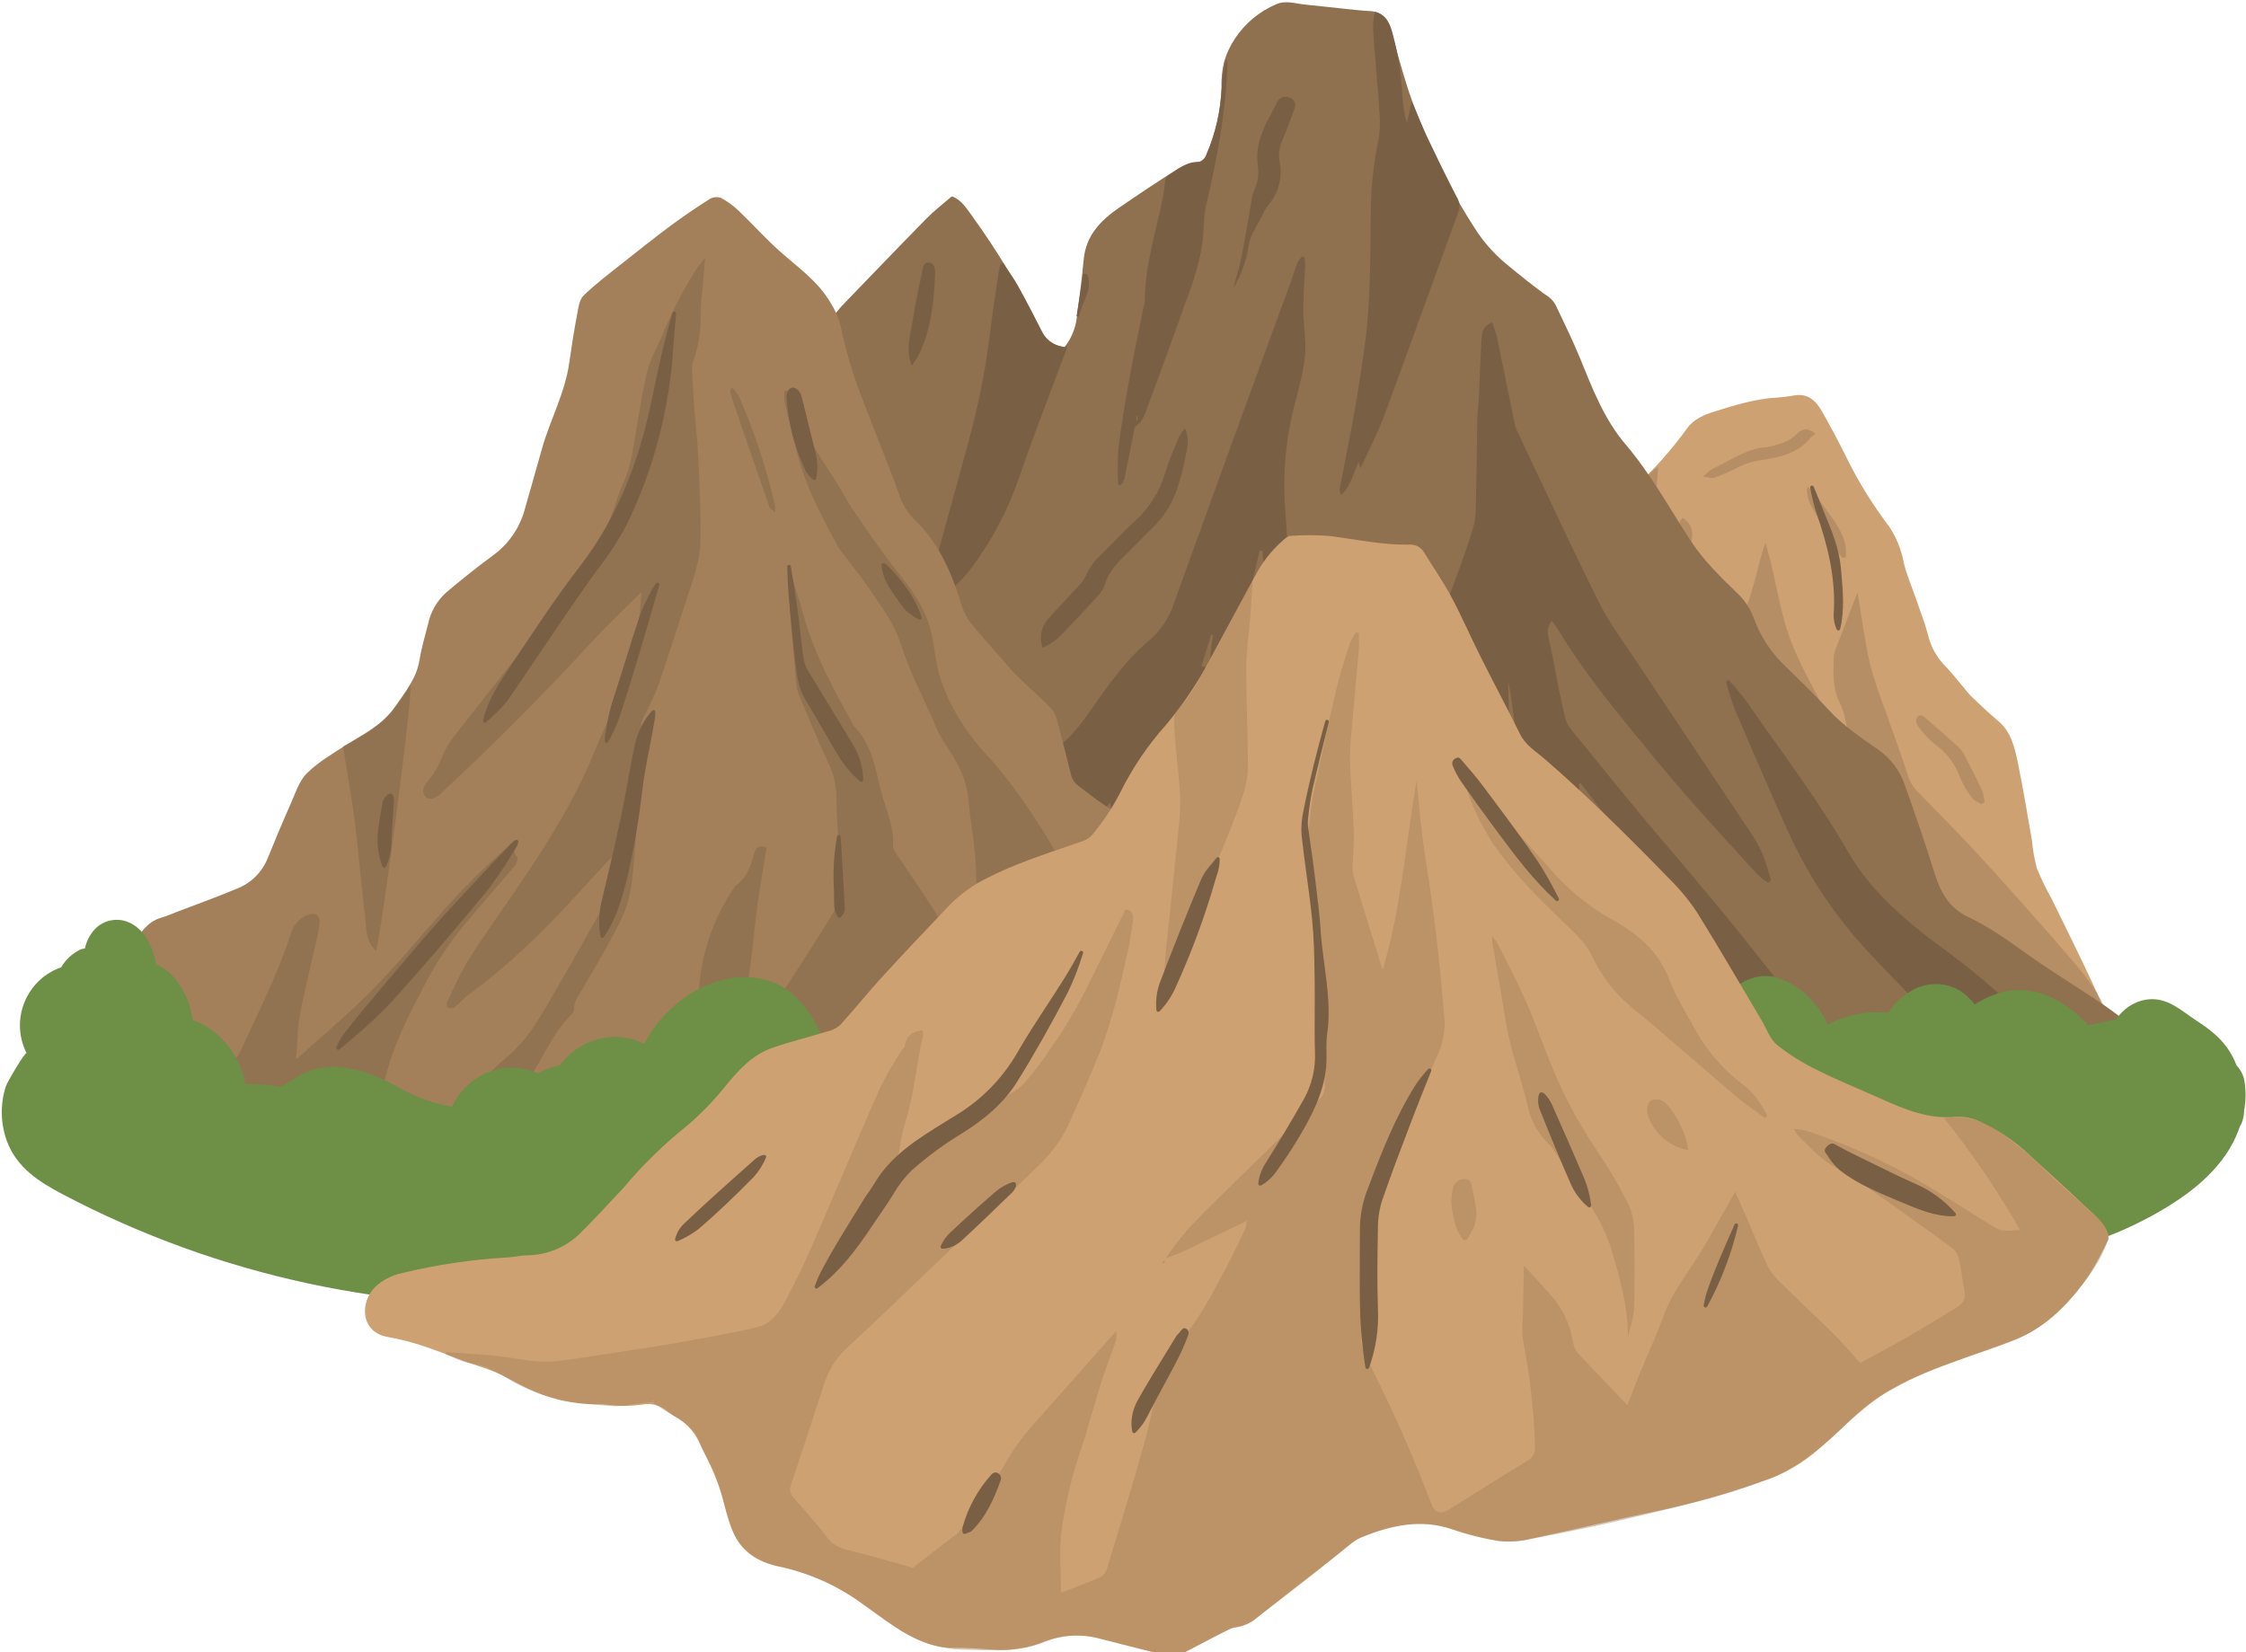
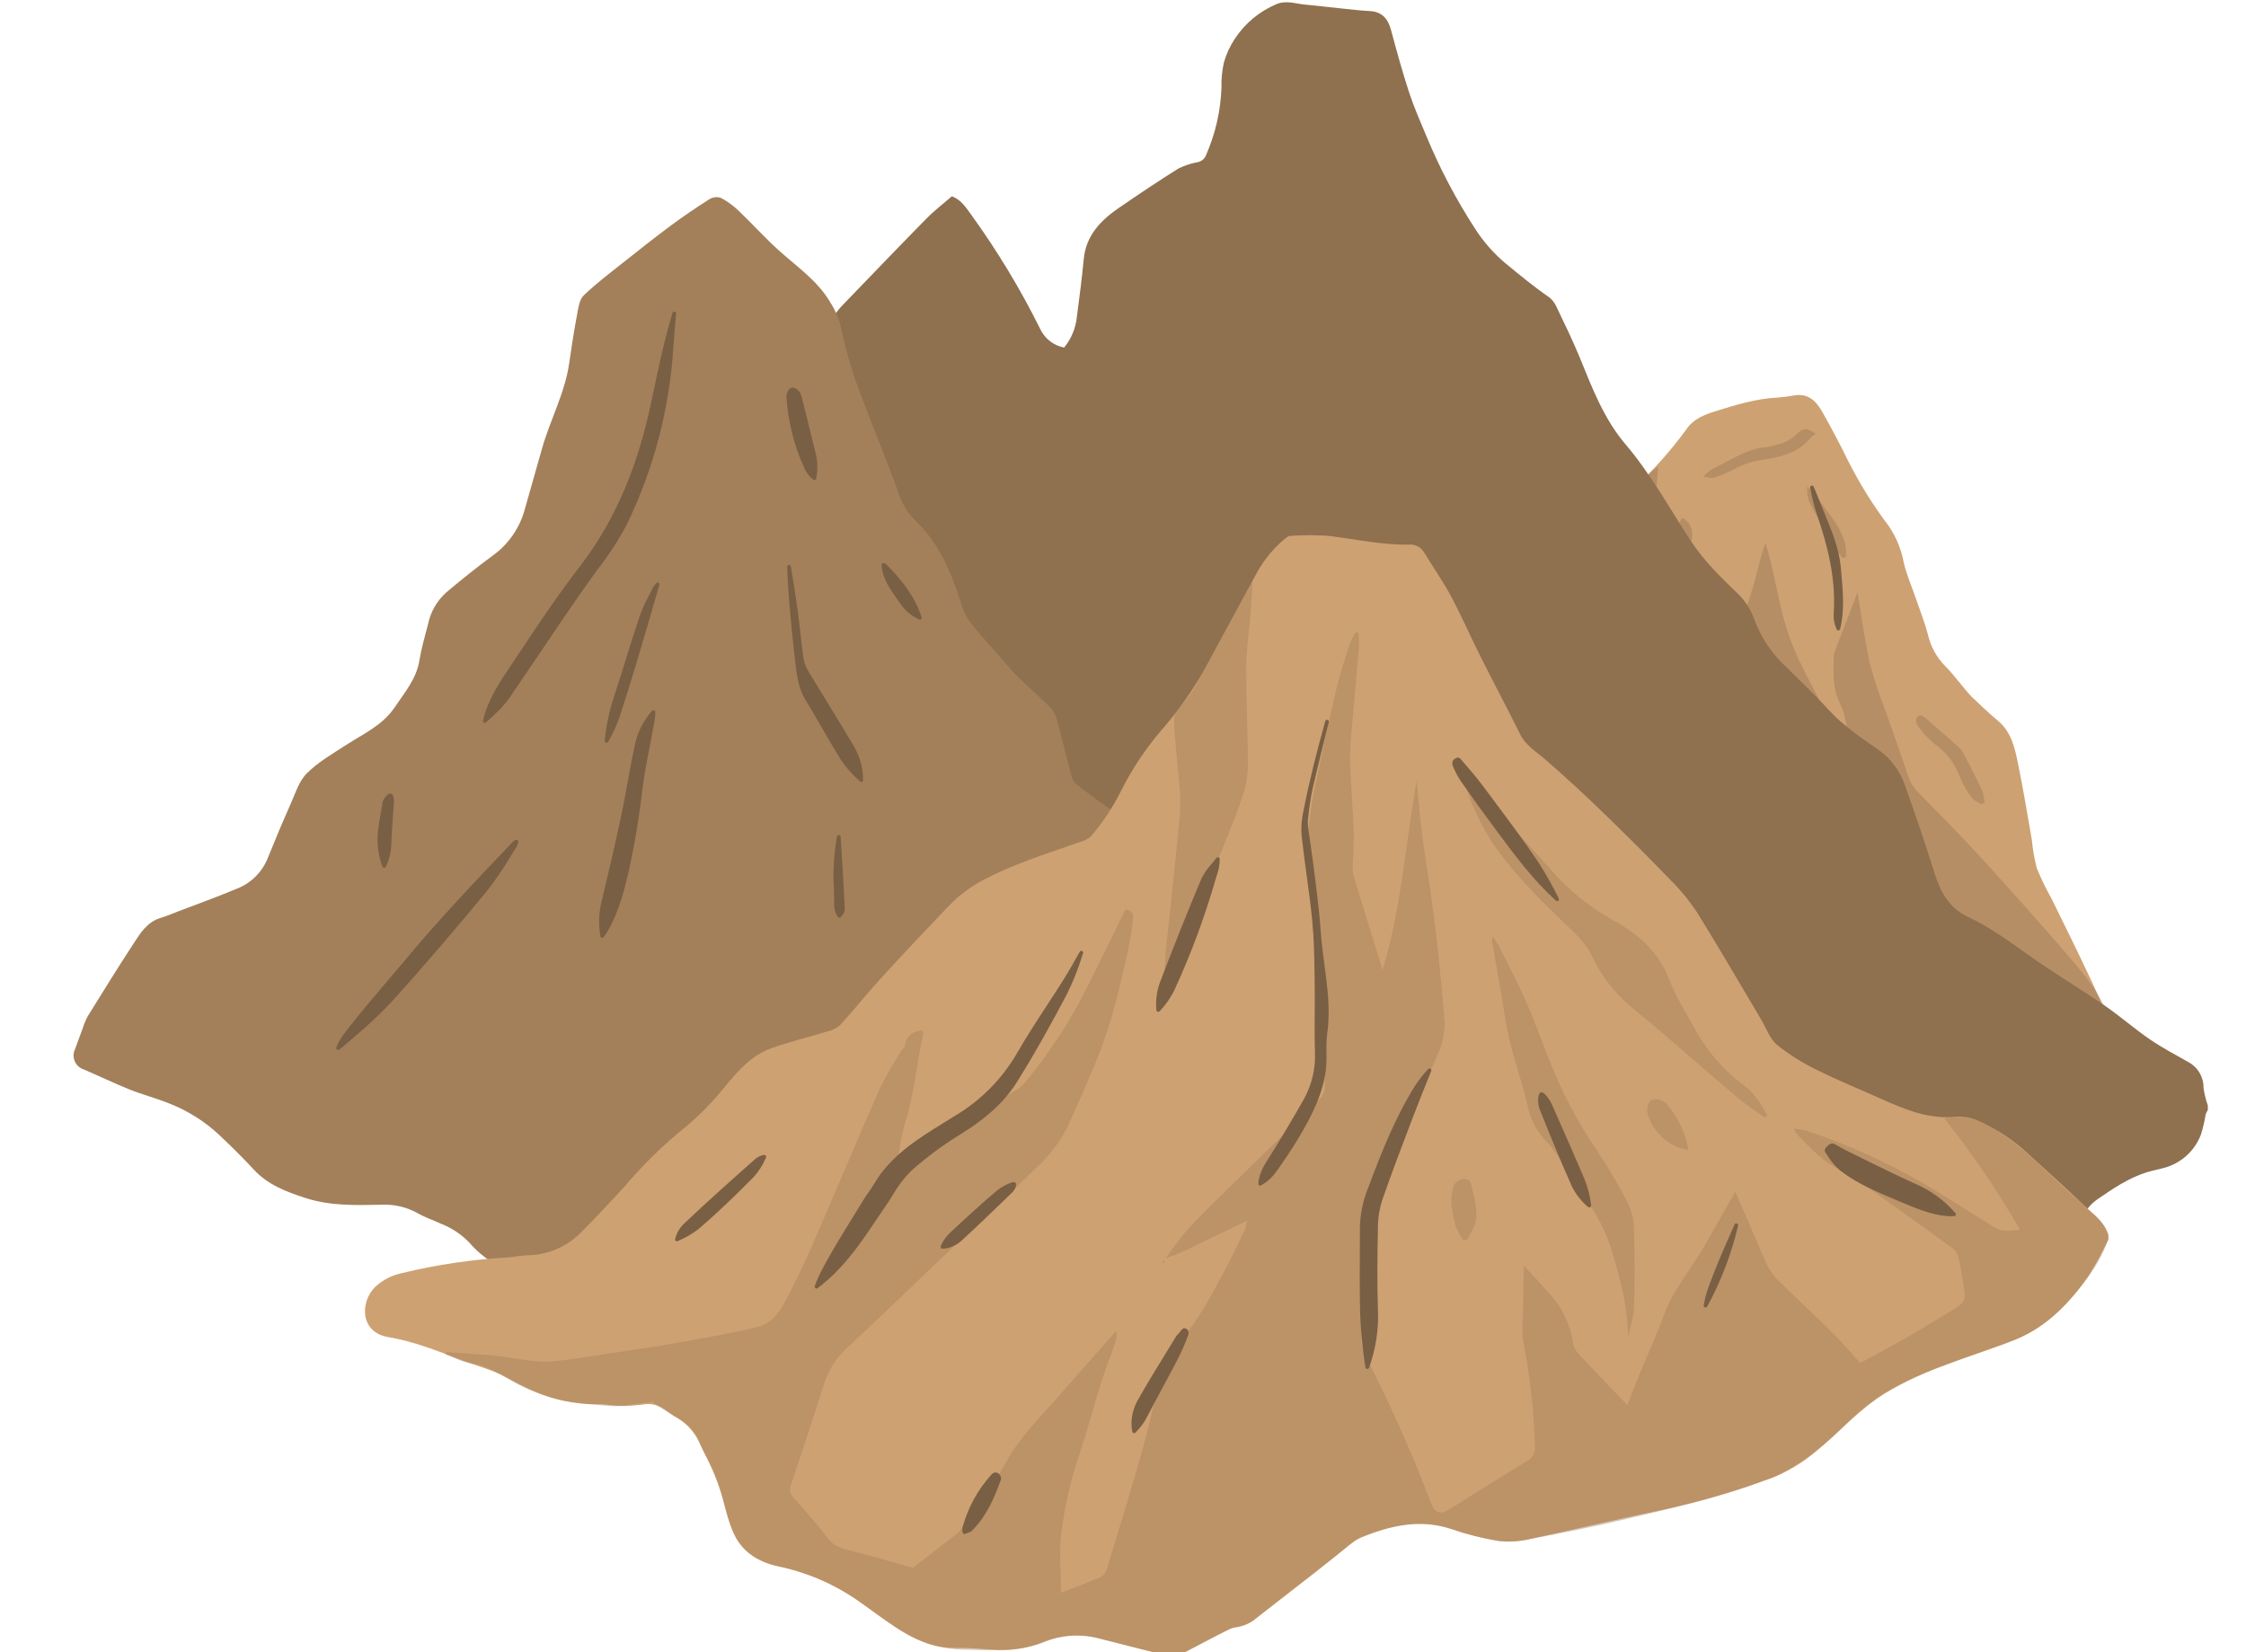
<svg xmlns="http://www.w3.org/2000/svg" height="367.5" preserveAspectRatio="xMidYMid meet" version="1.0" viewBox="-0.4 -0.5 499.5 367.5" width="499.5" zoomAndPan="magnify">
  <g id="change1_1">
    <path d="M471.009,241.292c-2.705-1.674-3.498-4.589-4.379-6.682l-4.225-1.356l0.028-0.536 c-0.96,0.749-1.937,1.478-2.877,2.252c-2.398,1.972-4.26,2.242-6.917,0.594c-6.743-4.182-13.387-8.531-19.968-12.965 c-2.855-1.923-5.39-4.314-8.192-6.324c-3.987-2.861-8.166-5.458-12.115-8.367 c-4.029-2.969-7.887-6.172-11.808-9.287c-2.574-2.045-5.119-4.126-7.694-6.169c-2.249-1.785-4.626-3.425-6.764-5.334 c-4.512-4.029-9.049-8.048-13.301-12.345c-3.298-3.333-6.17-7.086-9.244-10.64c-2.322-2.685-4.73-5.298-6.985-8.038 c-2.818-3.425-5.505-6.957-8.272-10.424c-1.897-2.377-3.804-4.746-5.759-7.074c-2.122-2.527-4.35-4.965-6.446-7.513 c-1.403-1.663-1.191-4.149,0.472-5.552c0.009-0.008,0.018-0.015,0.028-0.023c2.131-1.935,4.362-3.757,6.684-5.459 c1.946-1.496,4.002-2.843,6.151-4.028c3.951-2.095,7.867-4.246,11.727-6.501c0.63-0.385,1.212-0.845,1.734-1.368 c4.392-4.036,8.371-8.5,11.878-13.325c1.465-2.126,3.854-3.081,6.189-3.814c4.51-1.417,9.04-2.825,13.823-3.08 c1.31-0.09,2.613-0.254,3.904-0.491c3.203-0.541,4.93,1.432,6.269,3.811c1.972,3.504,3.864,7.06,5.628,10.673 c2.576,5.129,5.617,10.011,9.084,14.585c1.655,2.443,2.785,5.203,3.319,8.105c0.628,2.689,1.759,5.26,2.659,7.886 c0.925,2.701,1.988,5.366,2.717,8.12c0.601,2.642,1.924,5.066,3.822,7c1.349,1.326,2.49,2.864,3.725,4.306 c0.749,0.875,1.433,1.817,2.261,2.609c1.88,1.801,3.77,3.6,5.767,5.268c3.021,2.523,3.76,6.106,4.486,9.62 c1.157,5.602,2.062,11.256,3.055,16.891c0.2,2.118,0.567,4.217,1.097,6.277c0.963,2.341,2.068,4.621,3.309,6.827 c1.556,3.156,3.104,6.315,4.646,9.478c1.503,3.1,3.014,6.197,4.459,9.324c2.7,5.842,5.354,11.705,8.028,17.559 v5.512L471.009,241.292z" fill="#CEA172" />
  </g>
  <g id="change2_1">
    <path d="M471.009,241.292c-2.671-1.69-3.553-4.537-4.598-7.324 c-1.349,0.693-3.004,0.22-3.784-1.081c-1.705,0.79-3.35,1.704-5.098,2.327c-2.365,0.842-4.36-0.231-6.079-1.746 c-1.431-1.261-2.712-2.692-4.292-4.281l-0.439,2.443c-3.404-2.145-6.718-4.048-9.831-6.237 c-4.619-3.249-9.053-6.759-13.646-10.047c-3.586-2.567-7.351-4.886-10.929-7.463 c-3.057-2.202-5.982-4.591-8.931-6.94c-3.534-2.815-7.021-5.688-10.549-8.511c-2.24-1.792-4.62-3.423-6.758-5.328 c-4.453-3.969-8.934-7.927-13.124-12.167c-3.353-3.393-6.283-7.203-9.418-10.813 c-1.409-1.623-2.909-3.168-4.282-4.82c-2.52-3.032-4.981-6.114-7.459-9.182c-3.147-3.897-6.258-7.824-9.44-11.693 c-2.042-2.483-4.229-4.846-6.267-7.332c-1.395-1.678-1.171-4.168,0.501-5.57c2.13-1.934,4.359-3.757,6.678-5.46 c1.94-1.497,3.994-2.841,6.141-4.021c3.951-2.079,7.851-4.247,11.699-6.503c0.699-0.428,1.344-0.938,1.921-1.519 c1.643-1.726,3.431-3.307,5.345-4.728c-0.223,2.757-0.41,5.517-0.678,8.27c-0.248,2.55-0.61,5.088-0.87,7.636 c-0.227,2.227-0.199,4.498-0.643,6.676c-0.22,0.947-0.032,1.942,0.517,2.744c4.62,7.744,9.254,15.48,13.825,23.253 c1.959,3.331,3.78,6.744,5.688,10.163c1.11-0.237,1.818-1.33,1.581-2.44c-0.019-0.089-0.044-0.176-0.074-0.262 c-0.714-3.967-1.265-7.964-1.84-11.954c-0.296-2.056-0.56-4.119-0.728-6.189c-0.093-0.715,0.049-1.441,0.406-2.068 c2.321-3.184,3.275-6.91,4.309-10.592c0.757-2.695,1.295-5.45,2.378-8.312c0.375,1.365,0.781,2.723,1.118,4.097 c1.406,5.738,2.299,11.661,4.319,17.172c2.086,5.69,5.229,10.997,7.974,16.439c1.189,2.358,2.526,4.643,3.825,6.944 c0.343,0.607,0.795,1.152,1.197,1.725l0.602-0.206c-0.418-2.256-0.778-4.524-1.277-6.762 c-0.252-1.313-0.67-2.588-1.244-3.796c-1.653-3.209-1.416-6.628-1.343-10.038c0.014-0.582,0.126-1.157,0.331-1.702 c1.6-4.197,3.232-8.383,4.962-12.848c0.927,5.474,1.602,10.731,2.764,15.877c0.962,3.561,2.12,7.066,3.469,10.499 c1.639,4.738,3.372,9.444,4.944,14.204c0.378,1.338,1.07,2.567,2.019,3.584 c4.897,5.011,9.844,9.982,14.568,15.154c6.57,7.192,13.036,14.477,19.4,21.856 c3.781,4.358,7.342,8.869,9.232,14.501c1.023,3.047,2.59,5.911,3.911,8.858v5.511L471.009,241.292z M440.251,178.358 c-0.674-0.415-1.553-0.682-1.98-1.275c-1.135-1.407-2.063-2.969-2.756-4.638c-1.061-3.03-3.053-5.646-5.692-7.475 c-1.453-1.221-2.741-2.624-3.833-4.176c-0.31-0.527-0.338-1.174-0.075-1.726c0.538-0.78,1.286-0.426,1.914,0.126 c2.422,2.128,4.879,4.218,7.266,6.384c0.596,0.575,1.087,1.25,1.453,1.993c1.359,2.609,2.7,5.231,3.939,7.899 c0.26,0.81,0.415,1.65,0.463,2.5L440.251,178.358z M403.411,95.986c-0.41,0.255-0.793,0.552-1.142,0.885 c-2.952,3.671-7.265,4.387-11.481,5.047c-1.858,0.31-3.648,0.936-5.294,1.852c-1.535,0.787-3.128,1.456-4.765,2.002 c-0.509,0.177-1.181-0.114-2.349-0.264c0.63-0.663,1.333-1.252,2.096-1.756c3.878-1.725,7.358-4.436,11.802-4.784 c0.817-0.095,1.622-0.277,2.4-0.544c1.613-0.343,3.105-1.109,4.324-2.219 C400.591,94.573,401.605,94.638,403.411,95.986z M409.364,123.612c-0.472-0.647-1-1.26-1.406-1.946 c-1.548-2.619-3.074-5.251-4.576-7.898c-0.984-1.732-2.18-3.413-1.829-6.074c0.844,0.826,1.632,1.708,2.359,2.639 c2.311,3.471,5.415,6.505,6.184,10.844c0.071,0.75,0.077,1.504,0.018,2.255L409.364,123.612z M375.662,120.464 c-2.833-2.062-3.429-4.045-1.868-5.82C375.761,115.906,376.377,117.699,375.662,120.464z" fill="#795F44" opacity=".27" />
  </g>
  <g id="change3_1">
    <path d="M451.453,278.999c-0.473-0.241-0.983-0.402-1.509-0.476c-4.158,0.149-7.621-1.763-10.443-4.356 c-2.98-2.971-5.73-6.162-8.228-9.548c-1.864-2.327-3.507-4.88-6.67-5.555c-3.677-0.784-7.411-1.313-11.067-2.177 c-4.757-1.123-9.774-1.297-14.231-3.496c-2.225-1.185-4.354-2.544-6.367-4.063c-3.074-2.177-5.035-5.266-7.095-8.376 c-1.49-2.249-4.039-3.779-6.022-5.724c-4.025-3.948-8.326-7.681-11.902-12.007 c-6.537-7.909-12.657-16.164-18.887-24.323c-1.167-1.579-2.199-3.255-3.083-5.008 c-3.657-6.984-7.507-13.885-10.783-21.046c-2.916-6.374-5.218-13.032-7.688-19.604 c-0.76-2.433-2.321-4.537-4.429-5.97c-2.392-1.6-4.676-3.355-6.838-5.253 c-4.156-3.541-8.399-3.704-13.161-1.129c-3.627,1.955-6.783,4.679-9.246,7.981 c-2.376,3.341-4.046,7.13-4.911,11.136c-1.055,4.142-4.004,6.727-6.841,9.473 c-0.645,0.625-1.447,1.087-2.102,1.703c-6.119,5.759-12.227,11.528-18.326,17.308 c-3.928,3.726-7.963,7.351-11.7,11.262c-3.558,3.724-5.772,3.042-8.822,0.074c-2.734-2.748-5.209-5.743-7.394-8.945 c-2.681-3.806-5.011-7.861-7.482-11.815c-5.419-8.675-10.835-17.352-16.249-26.031 c-2.431-3.884-4.899-7.745-7.366-11.606c-0.308-0.353-0.648-0.678-1.016-0.969c-2.124,2.873-4.15,5.731-6.299,8.494 c-3.262,4.194-6.543,8.379-9.943,12.461c-2.455,2.948-5.072,5.768-7.706,8.56c-1.44,1.51-2.973,2.929-4.591,4.247 c-1.879,1.62-3.078,3.889-3.357,6.354c-0.362,2.106-1.118,4.125-2.226,5.952 c-2.596,4.138-7.248,3.877-9.025-0.575c-0.909-2.277-3.334-4.182-1.699-7.285l-0.808,0.113 c-0.387,1.488-0.756,2.98-1.169,4.461c-0.244,0.874-0.526,1.74-0.846,2.59c-0.273,1.042-1.339,1.665-2.381,1.391 c-0.077-0.02-0.153-0.045-0.227-0.075c-0.857-0.396-1.548-1.08-1.953-1.933c-0.239-0.803-0.256-1.657-0.049-2.469 c1.756-12.093,4.962-23.878,7.635-35.777c1.138-5.065,2.306-10.122,3.438-15.188 c0.938-3.812,2.852-7.315,5.554-10.163c4.012-4.549,6.957-9.937,8.62-15.771c1.836-6.007,4.338-11.808,6.455-17.733 c0.63-1.789,1.094-3.631,1.387-5.505c0.484-3.023,0.882-6.07,1.094-9.121c0.065-1.329,0.565-2.6,1.423-3.617 c0.636-0.774,1.21-1.607,1.902-2.326c6.263-6.505,12.517-13.02,18.845-19.462c1.686-1.716,3.62-3.188,5.606-4.916 c2.057,0.7,3.247,2.625,4.449,4.276c5.745,7.965,10.828,16.389,15.195,25.186c0.999,2.174,2.989,3.729,5.34,4.174 c1.599-1.954,2.585-4.337,2.836-6.849c0.53-4.24,1.129-8.474,1.514-12.727c0.486-5.37,3.801-8.733,7.903-11.547 c4.319-2.962,8.671-5.88,13.103-8.667c1.3-0.651,2.683-1.122,4.11-1.4c0.955-0.102,1.77-0.735,2.106-1.635 c2.078-4.743,3.239-9.837,3.422-15.012c-0.057-1.899,0.131-3.797,0.559-5.648c0.543-1.877,1.375-3.659,2.467-5.28 c2.235-3.362,5.404-5.998,9.118-7.581c2.164-0.951,4.213-0.153,6.306,0.05c3.029,0.293,6.051,0.654,9.077,0.966 c1.802,0.186,3.605,0.394,5.413,0.484c2.74,0.137,4.077,1.68,4.757,4.2c1.253,4.643,2.518,9.289,4.014,13.857 c1.091,3.329,2.515,6.554,3.871,9.792c2.95,7.119,6.539,13.956,10.725,20.426c1.898,2.993,4.251,5.671,6.974,7.94 c3.129,2.551,6.21,5.132,9.546,7.416c0.72,0.556,1.289,1.284,1.655,2.118c1.798,3.769,3.644,7.526,5.222,11.389 c2.758,6.753,5.351,13.593,10.152,19.235c5.612,6.595,9.75,14.169,14.443,21.372 c2.98,4.574,6.855,8.302,10.727,12.042c1.515,1.521,2.678,3.356,3.407,5.375c1.332,3.638,3.418,6.955,6.12,9.732 c3.51,3.47,7.118,6.854,10.439,10.498c3.275,3.595,7.275,6.23,11.177,8.972c2.762,1.972,4.822,4.775,5.878,8.001 c2.305,6.453,4.518,12.943,6.565,19.482c1.325,4.232,3.289,7.721,7.53,9.7c6.122,2.857,11.338,7.168,16.917,10.895 c4.495,3.003,9.112,5.826,13.556,8.9c3.37,2.331,6.467,5.058,9.848,7.371c2.765,1.891,5.755,3.46,8.676,5.117 c2.058,1.147,3.312,3.339,3.259,5.694c0.194,1.326,0.515,2.631,0.958,3.896v1.004 c-0.199,0.316-0.363,0.652-0.489,1.003c-0.235,1.521-0.587,3.022-1.052,4.489c-1.375,3.6-4.381,6.331-8.096,7.357 c-1.326,0.384-2.7,0.612-4.015,1.029c-4.022,1.276-7.486,3.635-10.906,5.988c-1.381,0.981-2.506,2.281-3.279,3.788 c-1.936,3.816-4.003,7.394-8.309,8.966H451.453z" fill="#8F704F" />
  </g>
  <g id="change2_2">
-     <path d="M490.108,243.357v2.007c-0.636,1.266-1.122,2.602-1.447,3.981 c-0.074,1.313-0.538,2.573-1.334,3.62c-0.723,0.796-1.276,1.731-1.625,2.748c-0.316,1.311-1.326,2.342-2.63,2.685 c-1.999,0.655-4.156,0.947-6.028,1.846c-3.727,1.79-7.322,3.862-10.933,5.885c-0.662,0.371-1.058,1.23-1.726,1.575 c-1.429,0.738-1.728,2.859-3.782,2.885c-0.543,0.007-1.075,0.89-1.612,1.371h-1.506l-3.962-6.06 c-1.786,0.494-2.77-0.653-3.549-2.314c-1.288-2.75-2.656-5.465-4.083-8.146c-0.436-0.584-1.125-0.924-1.854-0.915 c0.361,1.984,0.722,3.968,1.157,6.36c-3.518-2.181-3.979-6.604-7.756-8.468c0.048,5.132-0.035,9.97-4.01,13.835 c-0.137-5.407-0.275-10.821-0.413-16.242l-6.11-3.18l-0.881-0.298l0.513,0.649c1.265,1.859,2.955,3.541,2.788,6.612 c-0.841-0.36-1.663-0.763-2.463-1.208c-4.371-2.801-8.723-5.632-13.081-8.454l-0.406,0.395 c0.669,2.037,1.338,4.074,2.007,6.111l-0.409,0.3c-0.643-0.434-1.315-0.83-1.921-1.311 c-1.07-0.858-2.29-1.508-3.598-1.919c-1.608-0.522-2.94-2.087-4.223-3.369c-1.71-1.709-3.18-3.659-4.905-5.35 c-0.874-0.729-1.862-1.31-2.923-1.721c-5.231-2.459-10.519-4.798-15.711-7.335 c-4.477-2.227-8.528-5.221-11.97-8.848c-0.348-0.357-0.673-0.734-0.974-1.131c-0.071-0.095,0.013-0.306,0.041-0.641 c7.94,1.873,15.234,5.392,22.652,8.57l0.319-0.482c-0.679-0.721-1.413-1.388-2.196-1.994 c-6.006-3.979-12.131-7.784-18.035-11.905c-2.982-2.268-5.848-4.684-8.587-7.242 c-0.424-0.461-0.811-0.956-1.156-1.478c1.975,0.02,3.907,0.587,5.579,1.639c4.23,2.112,8.357,4.428,12.53,6.655 c0.534,0.323,1.167,0.436,1.78,0.32l-30.595-39.743l-0.326,0.191c0.38,6.145,0.76,12.289,1.139,18.434l-0.743,0.173 c-4.103-5.637-5.28-12.411-7.087-19.001c0,1.916,0.072,3.836-0.03,5.747c-0.015,0.982-0.25,1.949-0.688,2.829 c-1.208,2.12-2.623,2.008-3.744-0.181c-0.994-1.991-1.551-4.172-1.631-6.396c-0.252-4.454-0.921-8.884-1.393-13.326 c-0.32-3.796-0.855-7.57-1.603-11.305l0.662,21.217l-0.619,0.147c-0.613-1.245-1.329-2.45-1.82-3.741 c-1.995-5.247-3.729-10.604-5.952-15.75c-0.99-2.512-1.418-5.21-1.254-7.905c0.063-2.056-0.039-4.114-0.306-6.153 l-3.875,7.685l-4.54-3.583c1.343-2.962,2.785-5.745,3.887-8.656c2.15-5.679,4.305-11.371,6.058-17.178 c0.746-2.472,0.593-5.245,0.665-7.886c0.15-5.421,0.154-10.846,0.267-16.269c0.033-1.582,0.271-3.159,0.347-4.742 c0.203-4.251,0.327-8.507,0.573-12.755c0.09-1.546,0.216-3.199,2.358-4.032c0.407,0.975,0.751,1.975,1.031,2.994 c1.395,6.686,2.732,13.383,4.11,20.072c0.136,0.474,0.327,0.929,0.569,1.358c5.984,12.61,11.815,25.297,18.039,37.787 c2.308,4.633,5.48,8.845,8.36,13.181c8.343,12.56,16.75,25.079,25.098,37.636c1.136,1.634,2.123,3.368,2.948,5.179 c0.732,1.95,1.36,3.937,1.879,5.954l-0.619,0.466c-0.848-0.538-1.645-1.152-2.383-1.833 c-5.338-5.852-10.689-11.692-15.912-17.646c-3.843-4.382-7.542-8.893-11.227-13.411 c-6.196-7.596-12.306-15.259-17.38-23.681c-0.341-0.566-0.753-1.088-1.202-1.73 c-0.827,0.999-1.118,2.338-0.779,3.59c1.351,6.017,2.255,12.139,3.743,18.118c0.465,1.869,2.153,3.484,3.439,5.089 c4.265,5.321,8.572,10.609,12.921,15.862c3.826,4.613,7.76,9.136,11.608,13.73 c3.741,4.467,7.487,8.932,11.134,13.476c4.577,5.702,9.051,11.487,13.591,17.219 c0.368,0.453,0.817,0.834,1.324,1.123c9.968,5.728,19.943,11.443,29.926,17.145 c0.212,0.096,0.432,0.172,0.657,0.229c-0.651-4.975-1.105-9.906-2.038-14.744c-0.3-1.556-1.707-3.011-2.873-4.267 c-4.035-4.348-8.249-8.531-12.28-12.882c-7.377-7.904-13.41-16.962-17.86-26.815 c-4.029-8.964-7.931-17.985-11.796-27.021c-0.774-2.074-1.44-4.186-1.997-6.329l0.602-0.352 c1.173,1.399,2.41,2.751,3.504,4.21c1.443,1.924,2.761,3.94,4.156,5.9c5.857,8.23,11.817,16.39,17.045,25.048 c0.47,0.779,0.953,1.552,1.395,2.347c5.453,9.796,13.86,16.64,22.732,23.106c4.539,3.377,8.903,6.981,13.078,10.8 c5.716,5.129,11.297,10.415,16.797,15.777c3.705,3.612,7.162,7.478,10.744,11.217 c1.902,1.986,6.002,1.317,7.248-1.202c1.799-3.636,3.547-7.298,5.325-10.944c0.176-0.361,0.41-0.694,0.665-1.119 c1.887,1.296,2.978,3.469,2.889,5.756C489.705,242.21,489.864,242.8,490.108,243.357z M289.854,74.766 c0.378,4.888-1.017,9.527-2.19,14.151c-2.057,7.705-2.822,15.697-2.264,23.652c1.078,13.337,1.06,26.687,0.883,40.038 c-0.001,4.476-0.88,8.908-2.588,13.046c-0.364,0.851-0.511,2.295-2.329,1.809c-0.504-15.13,0.393-30.312-0.989-45.423 l-0.637-0.092c-1.145,4.909-2.349,9.805-3.411,14.732c-0.624,2.895-0.621,5.982-1.604,8.731 c-2.023,5.656-1.684,11.721-3.457,17.38c-0.404,1.335-0.969,2.616-1.681,3.815c-0.431,0.562-1.109,0.877-1.817,0.845 c-0.425-0.084-0.953-1.076-0.948-1.661c0.02-2.481,0.221-4.962,0.355-7.443c-3.322,4.715-6.644,9.43-9.966,14.145 c-0.527,0.748-1.043,1.505-1.605,2.225c-1.924,2.467-2.317,2.581-5.027,1.667l-3.597,4.335l-0.479-2.752 c-2.85,3.433-5.468,6.75-9.966,8.87c1.157-2.992,2.108-5.455,3.076-7.96h-4.054 c-1.464,1.819-3.224,4.004-5.136,6.378c-1.12-2.062-3.117-3.401-3.194-5.998c-2.854-1.138-3.311-4.123-1.136-6.322 c1.728-1.681,3.542-3.271,5.436-4.763c1.901-1.345,3.733-2.784,5.489-4.313c1.838-1.913,3.511-3.978,5-6.173 c3.972-5.659,7.923-11.392,13.252-15.823c2.547-2.194,4.434-5.054,5.447-8.259 c4.124-11.376,8.207-22.767,12.342-34.139c4.501-12.378,9.022-24.749,13.562-37.112 c0.538-1.475,0.967-2.991,1.531-4.455c0.268-0.498,0.598-0.959,0.984-1.373l0.526,0.2 c0.108,0.519,0.173,1.046,0.194,1.575c-0.133,3.333-0.393,6.664-0.426,9.998 C289.407,70.452,289.687,72.611,289.854,74.766z M269.379,140.766l-0.43-0.074c-0.708,2.31-1.417,4.62-2.142,6.984 l1.875,0.249c0.067-1.358,0.08-2.519,0.194-3.67C268.993,143.087,269.208,141.929,269.379,140.766z M323.544,43.255 c-2.282-4.423-4.471-8.896-6.604-13.393c-1.183-2.494-2.186-5.074-3.39-7.898l-1.057,4.994 c-0.568-2.022-0.911-4.1-1.023-6.196c-0.197-4.526-0.884-9.018-2.05-13.396 c-0.588-2.235-1.235-4.472-4.053-5.254c-0.221,1.057-0.357,2.13-0.407,3.209 c0.063,2.246,0.28,4.488,0.456,6.729c0.317,4.051,0.716,8.098,0.948,12.154c0.22,2.076,0.169,4.173-0.152,6.236 c-1.102,5.189-1.69,10.474-1.755,15.778c-0.113,10.579,0.01,21.162-1.553,31.665 c-0.691,4.641-1.374,9.285-2.2,13.902c-0.986,5.513-2.129,10.997-3.174,16.499 c-0.06,0.316,0.155,0.685,0.325,1.359c2.233-2.163,2.701-4.823,3.907-7.436l0.395,1.471 c1.827-4.009,3.782-7.681,5.213-11.546c5.599-15.122,11.019-30.309,16.548-45.457 C324.336,45.538,324.197,44.273,323.544,43.255z M230.081,95.005c2.233-6.02,4.514-12.021,6.774-18.032 c-0.071-0.08-0.142-0.16-0.213-0.239c-2.106-0.326-4.002-0.947-5.074-3.049c-1.817-3.56-3.638-7.12-5.573-10.616 c-0.972-1.755-2.199-3.369-3.311-5.047l-0.54,0.136c-0.163,0.692-0.378,1.377-0.48,2.078 c-0.68,4.695-1.418,9.384-1.982,14.093c-1.04,8.133-2.668,16.181-4.872,24.079 c-3.723,13.774-7.583,27.51-11.369,41.267c-0.229,0.83-0.309,1.7-0.459,2.551l0.615,0.263 c1.175-1.847,2.254-3.753,3.231-5.712c1.087-2.432,2.656-4.619,4.611-6.429c1.372-1.222,2.641-2.555,3.794-3.985 c4.706-6.188,8.397-13.086,10.934-20.434C227.431,102.273,228.735,98.632,230.081,95.005z M248.276,107.235 c-0.139-2.628-0.121-5.261,0.055-7.887c0.625-5.163,1.481-10.303,2.4-15.424c0.974-5.427,2.131-10.822,3.212-16.23 c0.127-0.392,0.216-0.794,0.265-1.203c-0.026-7.511,2.27-14.62,3.76-21.869c0.337-1.53,0.579-3.079,0.726-4.638 c0.016-0.721,0.428-1.375,1.073-1.7c1.989-1.288,3.783-2.87,6.418-2.761c0.642,0.027,1.294-0.459,1.679-1.435 c2.038-4.743,3.209-9.813,3.457-14.969c0.087-2.188,0.431-4.358,1.026-6.465c0.1,0.344,0.163,0.697,0.19,1.054 c-0.27,10.54-2.235,20.827-4.613,31.057c-0.373,1.618-0.58,3.271-0.616,4.931 c-0.121,5.45-1.663,10.556-3.511,15.612c-2.877,7.87-5.636,15.784-8.61,23.617c-0.732,1.928-1.167,4.144-3.113,5.471 c-0.295,0.201-0.263,0.901-0.358,1.375c-0.678,3.399-1.327,6.804-2.048,10.193 c-0.201,0.527-0.48,1.022-0.827,1.466L248.276,107.235z M252.296,92.072l0.087,1.077l0.173-0.01V92.06 L252.296,92.072z M231.498,143.579c1.192-0.578,2.316-1.286,3.352-2.11c3.004-3.01,5.903-6.129,8.773-9.269 c0.764-0.771,1.346-1.704,1.703-2.729c0.891-3.143,3.183-5.178,5.363-7.336c1.723-1.706,3.369-3.49,5.125-5.16 c2.723-2.575,4.713-5.826,5.768-9.421c0.624-1.87,1.126-3.778,1.503-5.713c0.347-2.135,1.258-4.311,0.046-7.058 c-0.516,0.597-0.972,1.245-1.36,1.932c-1.051,2.588-2.17,5.161-2.994,7.824 c-1.224,4.249-3.622,8.068-6.918,11.017c-2.499,2.215-4.737,4.722-7.124,7.065c-1.57,1.359-2.818,3.05-3.654,4.951 c-0.574,1.107-1.338,2.105-2.257,2.947c-2.008,2.233-4.114,4.379-6.09,6.639 C231.131,138.888,230.651,141.379,231.498,143.579z M277.926,51.924c0.729-1.462,1.531-2.887,2.313-4.322 c0.392-0.895,0.879-1.746,1.452-2.538c2.267-2.617,3.188-6.139,2.494-9.531c-0.316-1.6-0.118-3.259,0.566-4.739 c1.023-2.326,1.832-4.746,2.72-7.131c0.038-0.077,0.071-0.157,0.097-0.238c0.297-0.917-0.206-1.901-1.123-2.198 c-0.004-0.002-0.009-0.004-0.013-0.006c-1.035-0.5-2.279-0.066-2.779,0.969c-0.525,1.022-1.014,2.064-1.576,3.066 c-1.94,3.454-3.312,7.022-2.735,11.114c0.291,1.816,0.025,3.677-0.765,5.338 c-0.387,0.993-0.641,2.033-0.756,3.092c-0.715,3.958-1.328,7.937-2.121,11.879 c-0.471,2.339-1.207,4.624-1.825,6.933c1.813-3.015,3-6.365,3.489-9.849 C277.45,53.124,277.639,52.502,277.926,51.924z M207.542,60.747c0.05-1.166,0.059-2.696-1.303-2.829 c-1.55-0.152-1.43,1.603-1.657,2.611c-0.773,3.435-1.492,6.89-2.01,10.37c-0.469,3.147-1.66,6.3-0.188,9.961 c0.687-1.096,1.238-1.814,1.623-2.612C206.675,72.72,207.283,66.766,207.542,60.747z M241.317,60.473l-0.772-0.126 l-1.53,9.497l0.566,0.093C240.028,66.76,242.877,63.979,241.317,60.473z M236.642,76.734 c0.071,0.08,0.142,0.159,0.213,0.239l0.165-0.535L236.642,76.734z" fill="#795F44" />
-   </g>
+     </g>
  <g id="change4_1">
    <path d="M117.353,283.523h-2.508c-3.984-1.966-7.86-4.117-10.786-7.559 c-1.769-1.866-3.927-3.319-6.321-4.255c-1.711-0.799-3.533-1.392-5.163-2.325 c-2.453-1.385-5.245-2.056-8.059-1.935c-5.715,0.121-11.453,0.303-16.998-1.498 c-4.246-1.379-8.375-2.932-11.528-6.372c-2.427-2.647-5.015-5.153-7.615-7.634 c-3.252-3.04-7.055-5.43-11.204-7.043c-2.875-1.159-5.902-1.94-8.78-3.092c-3.421-1.369-6.74-2.989-10.132-4.435 c-1.723-0.536-2.686-2.367-2.15-4.09c0.054-0.174,0.123-0.344,0.205-0.506c0.579-1.533,1.112-3.083,1.693-4.616 c0.29-0.924,0.668-1.819,1.127-2.672c3.329-5.37,6.651-10.747,10.103-16.039c1.554-2.382,3.066-4.906,6.11-5.804 c1.33-0.393,2.611-0.957,3.909-1.454c4.362-1.671,8.762-3.251,13.068-5.056c3.102-1.215,5.564-3.656,6.805-6.748 c1.636-4.027,3.304-8.043,5.073-12.012c1.063-2.383,1.882-5.133,3.641-6.886c2.521-2.513,5.739-4.359,8.768-6.322 c3.847-2.493,8.093-4.353,10.802-8.408c2.189-3.277,4.782-6.241,5.452-10.345c0.447-2.738,1.242-5.422,1.932-8.117 c0.557-2.687,1.949-5.128,3.977-6.976c3.399-2.866,6.869-5.66,10.454-8.288c3.506-2.536,6.023-6.21,7.119-10.396 c1.236-4.414,2.522-8.815,3.752-13.231c1.8-6.463,5.139-12.433,6.093-19.171c0.506-3.575,1.062-7.147,1.732-10.694 c0.283-1.501,0.493-3.372,1.469-4.319c2.771-2.689,5.894-5.022,8.928-7.434c3.476-2.763,6.96-5.521,10.526-8.166 c2.769-2.053,5.63-3.99,8.54-5.838c0.757-0.46,1.677-0.565,2.518-0.287c1.453,0.77,2.791,1.74,3.975,2.882 c3.026,2.883,5.82,6.015,8.923,8.808c4.046,3.642,8.632,6.741,11.454,11.562c1.027,1.566,1.791,3.289,2.263,5.102 c1.188,5.692,2.853,11.273,4.978,16.686c2.623,6.894,5.467,13.706,7.949,20.649 c0.72,2.269,1.976,4.332,3.661,6.013c5.198,5,7.983,11.371,10.114,18.113c0.416,1.585,1.103,3.086,2.03,4.437 c2.178,2.805,4.633,5.395,6.975,8.072c1.144,1.307,2.212,2.692,3.449,3.904c2.433,2.383,5.003,4.628,7.421,7.026 c0.694,0.71,1.199,1.582,1.47,2.537c1.135,4.101,2.157,8.235,3.189,12.364c0.201,1.034,0.78,1.956,1.624,2.585 c3.843,2.958,7.644,5.93,12.136,7.905c0.753,0.331,1.205,1.344,1.796,2.042v1.003 c-0.971,1.076-2.033,2.067-3.175,2.96c-2.45,1.62-5.357,2.678-7.501,4.607c-4.472,4.023-9.88,6.177-15.235,8.449 c-3.344,1.45-6.197,3.84-8.211,6.878c-1.893,2.686-4.12,5.138-6.248,7.653c-0.403,0.417-0.901,0.73-1.451,0.91 c-2.72,1.02-4.253,3.146-5.572,5.591c-1.221,2.233-2.558,4.4-4.005,6.493c-0.817,1.503-2.466,2.358-4.165,2.159 c-1.834-0.139-3.676-0.151-5.512-0.036c-3.15,0.076-6.205,1.096-8.769,2.928 c-6.354,4.628-12.33,9.755-17.869,15.333c-2.376,2.318-4.497,4.895-6.831,7.259 c-1.569,1.589-3.358,2.96-4.961,4.518c-2.817,2.738-5.625,5.491-8.32,8.348c-1.238,1.431-2.393,2.932-3.457,4.496 c-0.782,1.052-1.335,2.374-2.322,3.155c-3.216,2.597-7.117,4.204-11.229,4.627 c-3.28,0.335-6.564,0.645-9.834,1.055C118.179,282.629,117.78,283.193,117.353,283.523z" fill="#A3805A" />
  </g>
  <g id="change2_3">
-     <path d="M65.963,234.699c5.376-4.871,10.974-9.523,16.067-14.674 c5.33-5.39,10.238-11.204,15.213-16.934c4.994-5.722,10.396-11.074,16.165-16.014c0.252-0.152,0.522-0.273,0.803-0.36 c0.162,1.173-0.801,2.448,0.492,3.433c0.188,0.143-0.203,1.427-0.626,1.931c-3.263,3.889-6.679,7.652-9.892,11.582 c-3.487,4.003-6.551,8.356-9.143,12.989c-3.328,6.393-6.843,12.721-8.926,19.642 c-2.016,6.698-3.597,13.527-5.348,20.304c-0.085,0.531-0.122,1.069-0.113,1.606 c0.383,0.092,0.759,0.209,1.127,0.349c2.753,1.238,4.88,0.974,7.223-1.431c6.698-6.875,13.731-13.424,20.638-20.095 c0.72-0.696,1.437-1.404,2.22-2.025c5.775-4.582,8.824-11.146,12.477-17.249c3.066-5.122,5.839-10.419,8.852-15.575 c2.131-3.647,2.368-7.659,2.396-11.953c-0.595,0.616-1.2,1.222-1.783,1.849c-4.265,4.582-8.382,9.313-12.824,13.716 c-5.433,5.535-11.294,10.633-17.529,15.246c-1.008,0.725-1.783,1.771-2.78,2.515c-0.35,0.261-1.056,0.125-1.57,0.02 c-0.161-0.342-0.188-0.732-0.075-1.092c1.293-3.044,2.757-6.013,4.386-8.891c2.976-4.788,6.243-9.397,9.444-14.043 c7.106-10.316,13.978-20.744,18.752-32.43c2.407-5.893,5.264-11.607,8.045-17.34c1.098-2.321,1.708-4.842,1.793-7.408 c0.182-3.55,0.511-7.092,0.818-11.188c-3.059,3.013-5.813,5.611-8.435,8.336 c-3.764,3.911-7.383,7.962-11.156,11.865c-4.354,4.504-8.765,8.953-13.232,13.347 c-3.806,3.753-7.714,7.403-11.577,11.098c-0.121,0.116-0.238,0.236-0.367,0.341c-1.371,1.115-2.65,1.348-3.321,0.463 c-0.83-1.095-0.475-2.097,0.397-3.113c1.548-1.919,2.78-4.071,3.65-6.377c1.06-2.536,3.051-4.711,4.776-6.935 c4.481-5.778,9.057-11.482,13.559-17.244c3.788-4.847,7.584-9.689,11.268-14.615 c4.033-5.477,7.108-11.599,9.093-18.105c0.643-2.036,1.686-3.944,2.35-5.974c0.49-1.651,0.868-3.334,1.129-5.037 c1.028-5.671,1.797-11.4,3.108-17.003c0.68-2.906,2.333-5.578,3.472-8.386c2.067-5.053,4.584-9.909,7.522-14.51 c0.48-0.758,1.087-1.435,1.915-2.516c-0.225,2.716-0.416,4.985-0.601,7.254c-0.218,1.738-0.347,3.486-0.387,5.237 c0.094,3.574-0.456,7.136-1.623,10.515c-0.193,0.455-0.301,0.941-0.318,1.435c0.126,2.807,0.271,5.614,0.479,8.416 c0.289,3.893,0.759,7.775,0.934,11.672c0.277,6.159,0.571,12.33,0.479,18.49c-0.064,4.308-1.582,8.406-2.926,12.488 c-2.189,6.646-4.258,13.334-6.561,19.94c-1.002,2.45-2.132,4.846-3.386,7.178c-0.366,0.79-0.474,1.675-0.309,2.53 c0.3,2.652,0.351,5.327,0.153,7.988c-0.131,2.387-0.708,4.747-0.894,7.135 c-0.272,3.485-0.256,6.993-0.571,10.473c-0.372,4.114-0.56,8.312-1.589,12.277 c-0.856,3.296-2.696,6.369-4.313,9.428c-1.86,3.517-3.981,6.895-5.933,10.364c-0.755,1.342-1.852,2.54-1.755,4.288 c-0.088,0.583-0.388,1.113-0.841,1.489c-3.092,3.013-4.918,6.873-7.042,10.519c-3.336,5.727-6.554,11.522-9.801,17.3 c-3.036,5.401-3.048,5.421-0.009,10.745c1.147,2.009,2.43,3.941,3.665,5.93c2.55-0.49,5.06-1.171,7.508-2.038 c1.867-0.898,3.556-2.128,4.983-3.63c2.546-2.52,4.822-5.309,7.275-7.925c4.512-4.812,8.19-10.25,11.944-15.639 c0.753-0.858,1.601-1.628,2.526-2.297c0.258-0.2,0.493-0.428,0.699-0.681c3.621-5.222,6.412-10.71,6.806-17.273 c0.387-8.4,3.109-16.526,7.86-23.465c0.095-0.137,0.13-0.342,0.254-0.426c2.576-1.736,3.442-4.45,4.208-7.241 c0.317-1.154,0.915-2.008,2.758-1.257c-0.685,4.256-1.466,8.598-2.063,12.966 c-0.617,4.509-0.968,9.055-1.594,13.563c-0.608,4.379-1.416,8.731-2.201,13.489c0.597-0.281,1.177-0.597,1.737-0.946 c1.741-1.25,3.51-2.472,5.156-3.84c0.875-0.758,1.632-1.642,2.246-2.623c3.918-6.054,7.881-12.085,11.596-18.263 c0.837-1.391,0.7-3.349,1.106-5.022c0.782-3.22-0.076-6.421-0.058-9.632c0.019-3.571-0.47-7.147-0.397-10.714 c0.021-2.735-0.609-5.435-1.839-7.878c-2.344-5.01-4.433-10.139-6.58-15.239c-0.298-0.772-0.478-1.584-0.531-2.41 c-0.484-5.398-0.956-10.797-1.373-16.201c-0.218-2.823-0.315-5.655-0.466-8.483l0.515-0.109 c0.901,2.892,1.906,5.756,2.682,8.68c2.438,9.189,6.925,17.444,11.515,25.66c4.457,4.487,4.817,10.626,6.506,16.22 c1.022,3.388,2.448,6.705,2.134,10.384c0.023,0.49,0.196,0.961,0.496,1.349c2.753,4.141,5.578,8.235,8.287,12.404 c1.215,1.871,2.309,3.818,3.274,5.83c0.763,1.592,0.282,2.319-1.344,3.058c-1.474,0.67-2.843,1.577-4.334,2.198 c-0.952,0.282-1.93,0.462-2.92,0.536c0.153,1.479,1.321,3.231-0.471,4.285c-0.732,0.431-1.929,0.071-3.067,0.071 c0,1.159,0.044,2.642-0.011,4.121c-0.068,1.825-0.726,2.259-2.611,1.957c-2.338,1.593-0.892,4.059-1.506,6.016 c-2.237,0.541-2.237,0.541-3.144-1.587c-0.318,0.477-0.549,1.007-0.681,1.565c-0.034,1.355-0.868,1.659-1.945,2.143 c-2.66,1.196-5.198,2.661-7.953,4.105c-0.764-2.058,0.665-4.076,0.589-6.865c-3.666,5.361-6.744,10.485-10.45,15.106 c-3.811,4.553-7.96,8.811-12.413,12.738c0.635-1.793,1.27-3.59,1.907-5.389l-2.328-1.694 c-2.291,2.851-4.604,5.789-6.979,8.676c-6.096,7.411-12.277,14.747-20.143,20.403 c-1.009,0.606-2.069,1.123-3.168,1.544l-0.355-0.49l4.081-6.016l-0.465-0.455c-1.215,0.974-2.33,2.066-3.328,3.261 c-1.552,1.746-2.981,3.611-4.635,5.251c-0.737,0.459-1.582,0.714-2.45,0.74c-0.993,0.182-2.247-0.419-2.774,1.019 h-2.006l2.602-5.323c-1.826,0.62-3.602,1.377-5.315,2.263c-1.167,0.851-2.777,0.742-3.819-0.259 c-1.653-1.245-3.197-2.628-4.617-4.133c-1.959-2.016-4.338-3.576-6.969-4.567c-0.366-0.163-1.02-0.244-1.07-0.467 c-0.495-2.253-2.537-1.999-4.046-2.534c-1.312-0.466-2.752-0.596-4.029-1.129c-1.987-0.745-4.166-0.808-6.193-0.178 c-2.531,0.574-5.291,0.182-7.95,0.121c-0.861-0.103-1.711-0.285-2.539-0.543l3.218-1.893l-0.131-0.351 c-1.55,0.29-3.102,0.575-4.651,0.873c-1.163,0.296-2.392-0.104-3.158-1.027c-0.987-1.351-2.719-1.934-4.321-1.453 c-2.483,0.595-4.017-1.194-5.554-2.624c-2.568-2.389-4.97-4.956-7.473-7.417c-4.185-4.196-9.346-7.286-15.021-8.993 c-0.78-1.516-2.343-1.159-3.611-1.542c-1.489-0.435-2.951-0.959-4.378-1.567c-1.503-0.657-2.905-1.543-4.405-2.21 c-1.108-0.493-2.306-0.779-3.456-1.183c-2.063-0.724-2.534-1.58-2.108-4.303c8.096,1.887,16.174,3.768,24.232,5.642 c1.104,0.34,2.294,0.267,3.348-0.206c2.231-1.055,4.644-1.724,6.877-2.774c0.934-0.469,1.688-1.231,2.148-2.169 c3.928-8.632,8.285-17.081,11.257-26.126c0.438-1.89,1.716-3.476,3.47-4.304c2.005-0.851,3.219-0.242,2.961,1.928 c-0.309,2.6-1.051,5.15-1.615,7.719c-0.933,4.251-2.015,8.475-2.761,12.758c-0.495,2.844-0.512,5.772-0.743,8.662 l-0.24,0.847L65.963,234.699z M130.677,272.741l0.488,0.419c0.834-0.315,1.282-0.962,1.036-2.206L130.677,272.741z M132.7,270.654l0.429,0.32l0.809-1.181l-0.317-0.22L132.7,270.654z M230.67,191.752 c0.473,1.651,1.028,3.276,1.665,4.871c0.673,1.495,0.358,2.335-1.137,2.896c-0.765,0.287-1.476,0.716-2.311,1.129 l-0.885-1.047c-0.359,0.569-0.604,1.493-1.15,1.734c-3.85,1.773-6.956,4.841-8.776,8.669 c-0.388,0.52-0.83,0.997-1.319,1.424c0-2.48,0.002-4.564-0.001-6.648c-0.005-3.478,0.058-6.958-0.042-10.433 c-0.074-2.57-0.297-5.14-0.574-7.697c-0.329-3.038-0.928-6.051-1.156-9.093c-0.382-5.099-2.833-9.223-5.643-13.279 c-0.963-1.636-1.78-3.354-2.441-5.135c-2.455-5.405-5.181-10.678-6.969-16.389 c-1.552-4.956-4.842-9.023-7.69-13.283c-1.519-2.272-3.313-4.359-4.97-6.539c-0.526-0.64-1-1.321-1.416-2.037 c-3.083-5.833-6.302-11.625-8.222-17.969c-1.383-4.571-2.417-9.25-3.534-13.899c-0.107-0.85-0.116-1.71-0.028-2.562 l0.591-0.102c0.681,1.138,1.275,2.326,1.777,3.553c1.863,5.663,5.101,10.563,8.324,15.49 c1.632,2.494,2.972,5.182,4.657,7.636c3.234,4.713,6.415,9.487,10,13.927c3.432,4.251,6.43,8.612,7.48,14.064 c0.546,2.833,0.828,5.731,1.578,8.506c0.693,2.288,1.588,4.51,2.674,6.639c2.308,4.502,5.287,8.627,8.833,12.236 c3.745,4.33,7.158,8.936,10.21,13.78c2.673,3.983,4.938,8.239,7.397,12.367c0.186,0.247,0.4,0.473,0.636,0.672 v1.003l-3.646,1.802c-1.299-2.124-2.585-4.224-3.87-6.325l-0.233-0.831l-0.327,0.177L230.67,191.752z M83.228,210.988 c-2.497-2.271-2.118-5.317-2.478-8.105c-0.594-4.591-0.986-9.208-1.486-13.811c-0.33-3.037-0.624-6.08-1.068-9.1 c-0.691-4.709-1.496-9.402-2.318-14.51c6.42-2.751,11.716-7.6,15.021-13.753 C91.385,154.938,84.363,207.377,83.228,210.988z M172.012,113.449c-0.446-0.398-1.128-0.714-1.301-1.208 c-2.922-8.339-5.802-16.694-8.639-25.063c-0.066-0.39-0.071-0.789-0.015-1.181l0.483-0.243 c0.558,0.618,1.047,1.295,1.456,2.02c3.362,7.728,6.019,15.745,7.938,23.952c0.076,0.577,0.095,1.161,0.056,1.742 L172.012,113.449z M171.99,113.468l0.084,0.057l-0.062-0.076L171.99,113.468z" fill="#795F44" opacity=".4" />
-   </g>
+     </g>
  <g id="change5_1">
-     <path d="M487.432,226.22c-6.848-2.552-15.894-0.365-23.363,1.311 c-4.544-4.851-10.238-8.433-17.264-7.751c-2.867,0.468-5.605,1.53-8.039,3.116 c-0.888-1.188-1.978-2.21-3.221-3.019c-3.24-1.95-7.276-2.017-10.579-0.176c-2.208,1.184-4.071,2.921-5.407,5.041 c-4.686-0.492-9.412,0.441-13.559,2.679c-0.058-0.194-0.119-0.38-0.182-0.553c-0.66-1.629-1.618-3.12-2.825-4.397 c-2.113-2.48-4.842-4.361-7.912-5.452c-4.071-1.325-7.982,0.471-10.995,3.155c-2.709,2.412-5.464,5.605-5.7,9.357 c-0.022,0.468,0.035,0.935,0.169,1.384c-1.052,6.502,2.866,12.653,7.901,16.97 c6.146,5.194,13.203,9.2,20.813,11.815c1.734,0.613,3.501,1.146,5.288,1.599 c6.163,4.332,12.852,7.863,19.907,10.507c-0.728,0.116-1.444,0.291-2.143,0.524 c-2.715,0.928-3.604,4.858-0.834,6.381c1.687,0.897,3.535,1.452,5.438,1.633 c-0.064,0.64-0.081,1.283-0.051,1.925c0.158,2.619,3.537,4.51,5.532,2.291c1.205-1.386,2.318-2.849,3.331-4.381 c3.839-0.319,7.654-0.888,11.419-1.704c8.406-1.823,16.493-4.891,23.993-9.104c7.141-4.044,14.276-9.388,17.714-17.08 c0.31-0.694,0.582-1.403,0.833-2.118c0.543-0.931,0.87-1.972,0.956-3.047c0.026-0.206,0.013-0.429,0.032-0.639 c0.379-2.053,0.419-4.154,0.116-6.22c-0.174-1.423-0.805-2.752-1.798-3.787c-1.802-4.702-4.833-7.321-8.872-9.947 c-3.373-2.193-6.437-5.244-10.848-4.746c-3.938,0.445-7.436,3.546-8.35,7.403 M176.617,221.277 c-6.24-6.046-15.238-5.371-22.421-1.391c-4.817,2.784-8.747,6.875-11.335,11.8c-0.21-0.109-0.42-0.222-0.63-0.317 c-2.821-1.261-5.974-1.575-8.988-0.894c-3.649,0.82-6.882,2.922-9.111,5.924 c-1.711,0.375-3.358,0.995-4.892,1.841c-4.642-2.113-10.062-1.567-14.19,1.429c-2.11,1.561-3.806,3.615-4.941,5.981 c-4.038-0.7-7.926-2.088-11.494-4.104c-5.687-3.161-11.923-5.779-18.555-4.361 c-3.238,0.692-5.08,2.466-7.692,3.843c-0.192,0.051-0.38,0.106-0.57,0.165c-2.516-0.487-5.081-0.665-7.64-0.532 c-0.123-0.743-0.294-1.477-0.511-2.198c-1.176-3.903-3.572-7.327-6.837-9.769c-1.343-0.989-2.819-1.783-4.385-2.357 c-0.163-1.232-0.442-2.446-0.835-3.625c-1.086-3.201-3.8-7.54-7.26-8.636c-0.042-0.238-0.074-0.485-0.124-0.714 c-0.774-3.591-2.533-7.276-6.085-8.775c-2.529-1.037-5.434-0.445-7.356,1.5c-1.144,1.213-1.931,2.718-2.274,4.35 c-0.367,0.05-0.727,0.144-1.071,0.279c-1.761,0.864-3.228,2.229-4.214,3.925 c-7.137,2.497-10.898,10.306-8.402,17.442c0.202,0.578,0.443,1.141,0.72,1.687 c-0.266-0.515-4.362,6.458-4.663,7.452c-1.246,3.962-1.144,8.225,0.291,12.123c2.235,5.899,7.034,8.946,12.343,11.761 c34.681,18.274,73.721,26.654,112.846,24.223c10.652-0.673,24.811-0.653,34.193-6.302 c0.553-0.33,1.088-0.689,1.604-1.074c6.959-5.34,12.1-12.698,14.72-21.069c0.679,0.03,1.332-0.26,1.766-0.783 c4.276-5.437,6.519-12.196,6.343-19.111C184.656,234.001,181.697,226.198,176.617,221.277z" fill="#6D8F46" />
-   </g>
+     </g>
  <g id="change1_2">
    <path d="M263.13,366.98h-7.03c-4.043-1.026-8.083-2.063-12.13-3.075c-4.025-1.02-8.267-0.77-12.145,0.715 c-3.223,1.327-6.69,1.96-10.174,1.86c-3.236-0.172-6.476-0.521-9.708-0.457c-5.099,0.101-9.3-2.148-13.37-4.734 c-2.853-1.813-5.518-3.919-8.294-5.857c-5.324-3.671-11.327-6.242-17.658-7.561 c-4.557-0.999-8.295-3.307-10.085-7.905c-0.743-1.836-1.348-3.725-1.812-5.651c-1.142-5.052-3.416-9.579-5.708-14.186 c-1.161-2.42-3.076-4.396-5.457-5.633c-0.56-0.35-1.099-0.732-1.615-1.143 c-1.274-1.094-2.919-1.655-4.596-1.568c-1.637,0.24-3.286,0.385-4.94,0.435c-2.065-0.015-4.13-0.419-6.193-0.401 c-4.732,0.026-9.417-0.943-13.751-2.844c-2.195-0.942-4.317-2.066-6.421-3.202c-3.075-1.661-6.455-2.479-9.673-3.71 c-5.4-2.066-10.665-4.197-16.455-5.178c-6.297-1.067-6.258-7.824-2.879-11.15c1.643-1.525,3.667-2.579,5.858-3.051 c7.791-1.899,15.74-3.075,23.747-3.514c1.4-0.107,2.789-0.453,4.186-0.471c4.532-0.03,8.864-1.875,12.025-5.122 c3.084-3.039,5.981-6.267,8.961-9.411c0.172-0.182,0.359-0.353,0.516-0.548c4.197-5.012,8.883-9.592,13.99-13.671 c3.051-2.59,5.852-5.462,8.366-8.576c2.982-3.652,6.029-7.161,10.57-8.768c3.961-1.401,8.069-2.384,12.09-3.623 c1.119-0.221,2.167-0.714,3.05-1.436c3.137-3.416,6.018-7.067,9.149-10.491c5-5.468,10.097-10.848,15.206-16.215 c2.384-2.429,5.157-4.441,8.204-5.956c6.119-3.172,12.659-5.263,19.139-7.517c1.528-0.532,3.43-0.967,4.342-2.102 c2.452-2.907,4.562-6.086,6.289-9.475c2.683-5.419,6.082-10.453,10.105-14.967c3.79-4.486,7.081-9.371,9.815-14.569 c3.337-6.193,6.686-12.379,10.046-18.559c1.55-3.041,3.667-5.758,6.237-8.005c0.492-0.41,1.075-0.98,1.631-0.997 c3.004-0.232,6.022-0.218,9.024,0.041c5.739,0.773,11.42,1.971,17.253,1.911c1.339-0.171,2.656,0.443,3.387,1.577 c2.015,3.318,4.265,6.507,6.095,9.922c2.345,4.378,4.32,8.952,6.548,13.395c2.898,5.778,5.943,11.482,8.813,17.274 c1.244,2.51,3.527,3.816,5.51,5.54c4.38,3.809,8.658,7.735,12.832,11.778c5.113,4.939,10.138,9.967,15.077,15.084 c2.238,2.214,4.239,4.657,5.969,7.287c4.886,7.856,9.513,15.873,14.246,23.824c1.133,1.903,1.901,4.257,3.511,5.59 c2.772,2.204,5.784,4.087,8.979,5.615c4.581,2.293,9.348,4.215,14.028,6.311c5.365,2.403,10.714,4.675,16.864,4.04 c1.82-0.078,3.632,0.295,5.273,1.085c3.999,1.827,7.671,4.297,10.87,7.313c4.106,3.743,8.243,7.454,12.252,11.3 c2.046,1.964,4.514,3.643,5.399,6.582v1.004c-1.248,2.659-2.64,5.248-4.172,7.755 c-4.213,6.184-9.288,11.564-16.364,14.479c-4.88,2.011-9.963,3.527-14.908,5.389 c-4.996,1.736-9.802,3.977-14.345,6.685c-5.548,3.493-9.882,8.329-14.819,12.488 c-3.178,2.788-6.838,4.974-10.8,6.45c-8.065,2.95-16.328,5.331-24.726,7.125c-9.45,1.923-18.823,4.222-28.26,6.21 c-2.34,0.577-4.763,0.745-7.16,0.495c-3.582-0.57-7.107-1.455-10.534-2.644 c-6.985-2.341-13.531-0.748-20.023,1.792c-0.76,0.325-1.469,0.759-2.104,1.289 c-2.725,2.156-5.393,4.386-8.128,6.53c-4.357,3.415-8.75,6.785-13.132,10.168c-1.303,1.161-2.93,1.895-4.663,2.101 c-0.41,0.02-0.811,0.121-1.181,0.298C269.816,363.494,266.475,365.241,263.13,366.98z" fill="#CEA172" />
  </g>
  <g id="change4_2">
    <path d="M465.113,269.537c-3.9-3.564-7.902-7.023-11.67-10.721 c-3.016-2.938-6.304-5.585-9.82-7.903c-3.347-2.445-7.549-3.416-11.629-2.685 c6.231,7.837,11.867,16.13,16.86,24.808c-4.313,0.369-4.302,0.352-7.496-1.67c-3.508-2.221-7.022-4.432-10.561-6.602 c-9.306-5.759-19.259-10.402-29.651-13.832c-0.868-0.189-1.75-0.307-2.637-0.355c0.238,0.455,0.51,0.89,0.814,1.303 c3.024,3.076,5.933,6.294,10.043,8.025c0.759,0.33,1.48,0.742,2.15,1.228c7.509,5.341,15.026,10.672,22.471,16.101 c0.706,0.678,1.171,1.57,1.322,2.537c0.483,2.167,0.73,4.385,1.127,6.573c0.366,2.014-0.035,2.974-1.792,4.032 c-3.552,2.14-7.066,4.343-10.659,6.412c-3.506,2.018-7.09,3.9-10.687,5.867 c-2.124-2.34-3.937-4.526-5.947-6.513c-4.098-4.052-8.344-7.955-12.432-12.016 c-1.031-1.062-1.871-2.294-2.483-3.642c-1.539-3.292-2.893-6.67-4.334-10.009 c-0.828-1.917-1.679-3.824-2.598-5.912c-2.281,4.027-4.399,7.777-6.528,11.522 c-3.09,5.436-7.294,10.197-9.457,16.209c-1.606,4.463-3.639,8.772-5.444,13.165 c-0.901,2.192-1.716,4.419-2.546,6.567c-3.752-3.922-7.445-7.748-11.082-11.626 c-0.436-0.566-0.752-1.216-0.928-1.909c-0.168-0.63-0.293-1.271-0.376-1.918c-0.84-3.612-2.634-6.933-5.194-9.617 c-1.666-1.913-3.42-3.75-5.422-5.934c-0.038,0.826-0.066,1.21-0.072,1.593c-0.038,2.421-0.082,4.843-0.102,7.264 c-0.023,2.721-0.456,5.524,0.048,8.147c1.487,7.617,2.345,15.344,2.567,23.101c0.187,1.331-0.481,2.637-1.67,3.264 c-5.897,3.565-11.696,7.292-17.556,10.919c-1.808,1.119-3.084,0.662-3.83-1.343 c-4.315-11.368-9.275-22.482-14.856-33.286c-0.55-1.193-0.79-2.505-0.699-3.815 c0.19-3.453,0.684-6.888,0.934-10.338c0.394-5.447,0.743-10.899,0.997-16.355 c0.109-2.55,0.775-5.044,1.952-7.308c1.387-2.695,2.811-5.376,4.048-8.14c3.011-6.736,5.967-13.496,8.868-20.28 c1.212-2.443,1.799-5.147,1.71-7.873c-0.444-5.255-0.922-10.508-1.482-15.752 c-0.437-4.086-0.984-8.161-1.547-12.232c-0.619-4.469-1.386-8.919-1.952-13.394 c-0.505-3.987-0.824-7.998-1.225-11.999c-2.486,13.984-3.405,28.252-7.577,42.056 c-2.174-7.032-4.328-13.948-6.43-20.879c-0.201-0.793-0.278-1.613-0.226-2.429c0.059-2.492,0.341-4.989,0.248-7.474 c-0.196-5.24-0.668-10.47-0.841-15.71c-0.004-2.5,0.137-4.999,0.422-7.483c0.48-5.715,1.032-11.424,1.507-17.139 c0.105-1.266,0.015-2.548,0.015-3.822l-0.64-0.195c-0.514,0.752-0.952,1.554-1.308,2.393 c-1.071,3.378-2.209,6.748-3.013,10.193c-1.797,7.701-3.455,15.436-5.071,23.177 c-0.523,2.503-0.718,5.073-1.102,7.607c-0.381,2.508-0.636,4.855,0.487,7.415c0.926,2.111,0.89,4.677,1.104,7.058 c0.408,4.548,0.777,9.104,1.004,13.664c0.265,5.329,0.351,10.666,0.532,15.999c0.153,4.502,0.375,9.003,0.459,13.506 c0.04,0.884-0.241,1.752-0.791,2.444c-5.142,5.139-10.388,10.175-15.577,15.269 c-4.64,4.555-9.333,9.061-13.828,13.756c-1.851,2.148-3.576,4.403-5.165,6.751c2.284-0.78,4.506-1.728,6.649-2.837 c3.719-1.795,7.438-3.589,11.158-5.383l0.3-0.343L276.8,271.27c0.005,0.494-0.065,0.986-0.208,1.458 c-1.599,3.309-3.154,6.645-4.903,9.875c-3.458,6.387-6.745,12.904-12.363,17.816 c-0.577,0.592-0.969,1.34-1.127,2.152c-1.405,6.005-2.515,12.088-4.15,18.028 c-2.544,9.244-5.415,18.398-8.197,27.576c-0.169,0.8-0.627,1.511-1.285,1.997 c-2.903,1.294-5.898,2.38-9.015,3.601c0-4.706-0.438-9.187,0.105-13.546c0.81-6.21,2.251-12.322,4.301-18.24 c1.639-4.822,2.881-9.777,4.421-14.635c1.045-3.298,2.322-6.521,3.438-9.798c0.098-0.67,0.106-1.351,0.024-2.023 c-4.562,5.159-8.775,9.88-12.938,14.643c-4.084,4.673-8.545,9.041-11.576,14.566 c-1.152,2.099-2.523,4.085-3.873,6.069c-2.052,3.015-4.169,5.985-6.271,8.965c-0.236,0.344-0.521,0.653-0.846,0.915 c-3.307,2.567-6.628,5.118-9.744,7.519c-4.651-1.294-9.129-2.656-13.672-3.752 c-2.117-0.51-3.919-1.028-5.342-2.95c-2.323-3.137-4.992-6.021-7.558-8.974 c-0.749-0.788-0.938-1.954-0.474-2.938c2.478-7.338,4.899-14.695,7.261-22.071 c0.921-3.093,2.652-5.884,5.013-8.085c7.717-7.151,15.257-14.491,22.877-21.746 c6.53-6.217,13.155-12.336,19.576-18.663c2.883-2.659,5.243-5.834,6.958-9.361c2.19-4.895,4.364-9.801,6.4-14.761 c3.237-7.884,5.101-16.173,6.914-24.465c0.457-2.09,0.762-4.218,1.028-6.342c0.138-1.103-0.026-2.188-1.672-2.323 c-2.958,6.01-5.866,12.015-8.867,17.973c-1.272,2.525-2.688,4.982-4.133,7.415 c-1.06,1.784-2.222,3.514-3.429,5.204c-1.837,2.777-3.837,5.443-5.988,7.984c-1.42,1.559-3.547,2.453-5.26,3.77 c-4.019,3.091-7.924,6.334-11.983,9.371c-3.568,2.67-7.283,5.143-11.179,7.876c-0.113-0.492-0.169-0.995-0.167-1.5 c0.627-3.57,0.924-7.25,2.017-10.674c2.023-6.341,2.454-12.965,3.975-19.383c0.024-0.394-0.016-0.789-0.118-1.17 c-2.214,0.285-3.66,1.22-3.943,3.496c-0.045,0.358-0.504,0.649-0.713,1.006c-1.771,2.708-3.386,5.515-4.836,8.407 c-5.099,11.578-9.954,23.263-15.011,34.86c-1.913,4.387-3.987,8.72-6.263,12.928 c-1.264,2.337-3.164,4.643-5.767,5.278c-6.072,1.48-12.258,2.512-18.417,3.616 c-4.388,0.786-8.805,1.411-13.213,2.078s-8.807,1.423-13.235,1.913c-4.921,0.544-9.718-0.863-14.582-1.277 c-3.321-0.282-6.649-0.489-9.974-0.729l-0.112,0.535c1.819,0.664,3.593,1.668,5.467,1.915 c3.154,0.416,5.794,1.922,8.368,3.466c4.215,2.556,8.875,4.292,13.734,5.117c3.243,0.546,6.546,0.761,9.83,1.014 c1.071-0.001,2.139-0.103,3.19-0.305c1.796-0.209,3.589-0.433,5.384-0.65l0.001-0.003 c0.369,0.275,0.731,0.559,1.108,0.823c3.512,2.459,7.976,3.745,9.558,8.51c0.793,2.39,2.442,4.489,3.306,6.864 c1.224,3.364,2.111,6.853,3.09,10.303c1.619,5.706,5.465,8.914,11.165,10.117 c6.273,1.309,12.217,3.871,17.476,7.533c2.829,1.963,5.627,3.97,8.414,5.992 c4.603,3.232,10.09,4.966,15.714,4.968c6.001,0.16,12.043,0.615,17.858-1.887 c3.744-1.511,7.886-1.719,11.763-0.593c3.992,1.026,7.99,2.03,11.986,3.043h7.029 c3.376-1.775,6.656-3.779,10.168-5.226c1.687-0.695,3.685-0.778,5.204-1.952c2.738-2.115,5.383-4.351,8.105-6.488 c3.17-2.489,6.37-4.94,9.578-7.381c2.024-1.54,3.891-3.48,6.165-4.461c6.351-2.741,12.925-4.21,19.87-1.96 c3.479,1.196,7.047,2.114,10.671,2.746c2.392,0.249,4.808,0.093,7.148-0.461c7.152-1.375,14.309-2.766,21.383-4.486 c10.011-2.435,20.128-4.522,29.789-8.236c1.326-0.421,2.63-0.91,3.905-1.465 c5.577-2.988,10.65-6.833,15.034-11.395c4.219-4.306,9.227-7.759,14.752-10.17 c7.163-3.012,14.505-5.615,21.835-8.207c3.409-1.227,6.554-3.087,9.272-5.482c4.052-3.558,7.522-7.728,10.285-12.359 c0.83-1.561,1.56-3.173,2.185-4.826v-1.003C467.831,272.332,466.659,270.725,465.113,269.537z M144.682,311.265 l0.052-0.317l0.271,0.135L144.682,311.265z M259.62,220.446c-1.471-2.812-0.996-5.312-0.866-7.721 c0.156-2.893,0.572-5.772,0.873-8.658c0.36-3.458,0.718-6.915,1.074-10.373c0.314-3.046,0.656-6.089,0.925-9.138 c0.304-2.467,0.459-4.95,0.463-7.436c-0.114-3.39-0.589-6.767-0.875-10.152c-0.217-2.566-0.505-5.136-0.498-7.703 c0.121-0.974,0.579-1.875,1.296-2.545c2.896-2.931,4.471-6.692,6.462-10.167c3.06-5.342,5.82-10.855,8.717-16.291 c0.177-0.331,0.436-0.619,0.981-1.378c-0.193,3.005-0.32,5.447-0.513,7.884c-0.296,3.716-0.897,7.427-0.905,11.141 c-0.016,7.5,0.39,15.001,0.379,22.5c-0.104,2.219-0.548,4.409-1.318,6.492c-2.932,9.001-7.482,17.419-9.678,26.692 c-0.114,0.485-0.282,0.955-0.5,1.402c-1.746,3.92-3.198,7.965-4.342,12.101 C260.816,218.25,260.257,219.37,259.62,220.446z M331.764,187.333c-2.903-4.423-5.144-9.247-6.652-14.319 c0.661,0.771,1.328,1.537,1.982,2.314c0.825,0.98,1.354,2.259,3.041,2.2c0.478-0.017,1.026,0.783,1.474,1.271 c4.227,4.609,8.502,9.175,12.639,13.864c3.963,4.606,8.702,8.482,14.002,11.453 c5.424,2.986,10.06,6.822,12.467,12.995c1.671,4.285,4.172,8.257,6.412,12.309 c2.665,4.535,6.227,8.479,10.468,11.59c2.272,1.774,3.666,4.163,5.054,6.562l-0.564,0.542 c-2.053-1.513-4.201-2.914-6.143-4.558c-6.224-5.271-12.364-10.641-18.554-15.951c-1.83-1.57-3.765-3.021-5.573-4.615 c-3.402-2.962-6.152-6.598-8.076-10.678c-1.652-3.538-4.569-5.849-7.224-8.457c-2.434-2.391-4.93-4.733-7.199-7.274 C336.593,193.676,334.068,190.586,331.764,187.333z M361.905,267.655c0.794,1.904,1.169,3.956,1.099,6.018 c0.141,5.593,0.175,11.197-0.015,16.787c-0.072,2.13-0.868,4.236-1.339,6.377 c0.021-6.752-1.829-13.193-3.721-19.579c-0.987-3.071-2.357-6.004-4.08-8.731c-2.743-4.54-5.816-8.881-8.762-13.298 c-0.308-0.494-0.675-0.948-1.093-1.353c-2.418-2.293-4.053-5.29-4.672-8.565c-1.138-4.801-2.794-9.478-3.968-14.272 c-0.859-3.509-1.3-7.121-1.924-10.688c-0.653-3.728-1.302-7.457-1.947-11.186c-0.033-0.483-0.035-0.968-0.007-1.451 c0.507,0.661,0.974,1.351,1.4,2.066c2.066,4.137,4.24,8.229,6.102,12.457c1.924,4.37,3.497,8.892,5.289,13.321 c2.655,6.766,6.042,13.22,10.102,19.249C357.156,258.923,359.673,263.215,361.905,267.655z M323.331,272.184 c-0.653-2.703-1.406-5.412-0.607-8.285c0.185-1.276,1.3-2.21,2.588-2.169c1.375-0.007,1.495,1.11,1.724,2.246 c0.57,2.825,1.506,5.617,0.314,8.478c-0.455,0.955-0.962,1.885-1.519,2.784l-0.799,0.074 C324.33,274.349,323.758,273.297,323.331,272.184z M370.603,245.484c2.342,2.823,3.897,6.215,4.505,9.832 c-4.115-0.713-7.527-3.589-8.926-7.525c-0.595-1.437-0.091-3.245,0.738-3.62 C368.304,243.732,369.81,244.269,370.603,245.484z M258.406,280.524l-0.301-0.389l0.461-0.287 c0.038,0.11,0.13,0.237,0.102,0.325C258.6,280.303,258.512,280.422,258.406,280.524z" fill="#A3805A" opacity=".44" />
  </g>
  <g id="change2_4">
    <path d="M180.482,106.187c0.182,0.136,0.44,0.097,0.576-0.085c0.04-0.053,0.066-0.116,0.076-0.182 c0.352-1.816,0.319-3.686-0.097-5.489c-0.539-2.078-1.047-4.162-1.552-6.236c-0.544-2.234-1.085-4.456-1.664-6.665 c-0.175-0.637-0.574-1.19-1.125-1.556c-0.13-0.087-0.271-0.157-0.419-0.209c-0.086-0.03-0.174-0.05-0.264-0.06 l-0.015-0.001c-0.025-0.002-0.048-0.003-0.069-0.003c-0.013,0-0.028,0.001-0.043,0.002 c-0.008,0.001-0.021,0.002-0.036,0.004c-0.338,0.055-0.643,0.235-0.855,0.504c-0.364,0.497-0.535,1.109-0.48,1.722 c0.356,5.364,1.673,10.62,3.889,15.517c0.352,0.878,0.891,1.67,1.578,2.32 C180.141,105.918,180.308,106.057,180.482,106.187z M408.062,139.472c0.089,0.209,0.33,0.307,0.539,0.218 c0.12-0.051,0.208-0.155,0.239-0.281c1.011-4.138,0.633-8.43,0.221-12.921c-0.024-0.262-0.048-0.524-0.072-0.787 c-0.372-4.11-1.943-7.947-3.604-11.978l-0.002-0.006c-0.367-0.891-0.738-1.791-1.095-2.696 c-0.443-1.123-0.884-2.226-1.335-3.27c-0.09-0.209-0.332-0.305-0.541-0.215c-0.18,0.077-0.28,0.271-0.24,0.462 c0.04,0.191,0.08,0.382,0.119,0.571l0.002,0.009c0.308,1.665,0.723,3.309,1.241,4.921 c2.503,7.219,4.418,14.63,3.869,22.595c-0.052,1.162,0.174,2.32,0.66,3.377L408.062,139.472z M203.995,137.276 c0.206,0.096,0.451,0.007,0.547-0.199c0.042-0.089,0.05-0.191,0.023-0.285c-0.018-0.063-0.036-0.124-0.057-0.185 c-1.496-4.478-4.353-8.126-7.787-11.576c-0.135-0.096-0.281-0.175-0.436-0.235l-0.061-0.026 c-0.21-0.087-0.451,0.014-0.537,0.224c-0.015,0.037-0.025,0.075-0.029,0.115 c-0.004,0.43,0.051,0.858,0.166,1.272l0.025,0.12c0.481,2.281,1.785,4.149,3.284,6.266l0.003,0.004 c0.24,0.339,0.485,0.685,0.727,1.034c1.034,1.513,2.463,2.714,4.132,3.473L203.995,137.276z M107.225,160.211 c0.155,0.09,0.351,0.069,0.484-0.052c1.008-0.918,1.991-1.831,2.945-2.771c0.994-1.01,1.889-2.113,2.673-3.293 c1.977-2.893,3.943-5.797,5.898-8.711c3.727-5.529,7.463-11.073,11.327-16.529c0.705-0.995,1.424-1.976,2.135-2.946 l0.004-0.005c2.37-3.041,4.472-6.283,6.281-9.688c6.044-12.443,9.575-25.955,10.392-39.764 c0.15-2.106,0.335-4.207,0.518-6.296l0.001-0.007c0.027-0.301,0.053-0.603,0.079-0.904 c0.018-0.21-0.125-0.4-0.333-0.44l-0.037-0.005c-0.196-0.019-0.378,0.103-0.435,0.291 c-1.794,5.982-3.084,12.093-4.389,18.271c-0.134,0.633-0.268,1.267-0.402,1.901 c-2.78,13.116-7.496,25.456-15.89,36.326c-4.752,6.154-9.081,12.653-13.43,19.183c-0.298,0.447-0.596,0.894-0.893,1.341 c-0.274,0.411-0.549,0.821-0.824,1.23c-2.715,4.039-5.286,7.902-6.3,12.421 C106.99,159.94,107.07,160.121,107.225,160.211z M134.366,164.688c0.186,0.058,0.387-0.023,0.482-0.194 c0.99-1.698,1.818-3.485,2.475-5.337c2.748-8.325,5.197-16.754,7.654-25.206c0.422-1.452,0.845-2.905,1.268-4.357 c0.064-0.218-0.062-0.447-0.28-0.51c-0.157-0.046-0.325,0.005-0.43,0.13 c-0.341,0.384-0.634,0.809-0.874,1.263c-0.257,0.527-0.522,1.05-0.782,1.563l-0.003,0.006 c-0.79,1.466-1.473,2.987-2.045,4.551c-1.033,3.071-1.995,6.169-2.962,9.283c-0.863,2.779-1.73,5.57-2.649,8.347 c-1.091,3.252-1.809,6.616-2.142,10.029C134.06,164.45,134.18,164.631,134.366,164.688L134.366,164.688z M190.866,173.292c0.167,0.154,0.427,0.144,0.582-0.023c0.071-0.077,0.11-0.177,0.109-0.282 c-0.013-2.702-0.754-5.351-2.147-7.668c-1.857-3.137-3.763-6.246-5.676-9.366c-1.327-2.164-2.656-4.332-3.97-6.511 l-0.059-0.099c-0.67-0.984-1.141-2.089-1.387-3.253c-0.281-1.919-0.494-3.845-0.705-5.745l-0.002-0.015 c-0.199-1.794-0.395-3.566-0.645-5.326c-0.453-3.182-0.95-6.36-1.492-9.533c-0.038-0.224-0.251-0.375-0.475-0.337 c-0.204,0.035-0.35,0.215-0.342,0.421c0.084,2.206,0.18,4.389,0.361,6.562c0.426,5.108,0.903,10.204,1.521,15.276 c0.348,2.855,0.77,5.45,2.181,7.756c1.255,2.051,2.457,4.132,3.65,6.196l0.005,0.009 c1.375,2.38,2.739,4.739,4.176,7.048c1.21,1.817,2.661,3.461,4.313,4.887H190.866z M345.619,199.812 c0.168,0.153,0.428,0.14,0.581-0.028c0.115-0.127,0.14-0.313,0.061-0.465c-1.385-2.823-2.936-5.562-4.644-8.202 c-3.205-4.746-6.642-9.344-10.1-13.968c-0.718-0.96-1.436-1.921-2.154-2.885c-1.298-1.744-2.727-3.403-4.189-5.099 c-0.219-0.255-0.439-0.51-0.66-0.766c-0.09-0.109-0.196-0.205-0.314-0.284c-0.063-0.041-0.132-0.073-0.204-0.095 c-0.019-0.005-0.037-0.01-0.054-0.013l-0.08-0.009c-0.018-0.001-0.038-0.001-0.059,0 c-0.088,0.006-0.174,0.024-0.257,0.054c-0.158,0.06-0.307,0.142-0.441,0.245c-0.235,0.156-0.408,0.388-0.492,0.657 c-0.073,0.318-0.037,0.65,0.103,0.945c0.493,1.219,1.113,2.382,1.851,3.471c2.412,3.459,4.878,6.882,7.399,10.269 l0.472,0.636c4.114,5.545,8.15,10.975,13.181,15.537L345.619,199.812z M84.661,192.25 c0.059,0.139,0.188,0.235,0.338,0.25l0.035,0.002c0.163,0.002,0.312-0.092,0.38-0.241 c0.735-1.526,1.148-3.187,1.211-4.879c0.07-2.594,0.269-5.179,0.465-7.726l0.002-0.021 c0.026-0.34,0.052-0.679,0.078-1.018c0.1-0.714,0.049-1.441-0.149-2.134c-0.019-0.051-0.042-0.1-0.068-0.148 c-0.012-0.024-0.026-0.047-0.042-0.069l-0.014-0.021c-0.011-0.016-0.022-0.031-0.035-0.045 c-0.034-0.038-0.074-0.071-0.119-0.097c-0.079-0.043-0.164-0.073-0.253-0.089l-0.048-0.007 c-0.066-0.006-0.132-0.002-0.197,0.012c-0.101,0.023-0.197,0.062-0.285,0.115 c-0.65,0.469-1.117,1.152-1.317,1.928c-0.001,0.013-0.002,0.029-0.004,0.067l-0.001,0.013 c-0.005,0.112-0.016,0.224-0.033,0.334c-0.096,0.579-0.202,1.155-0.306,1.718l-0.001,0.007 c-0.226,1.226-0.439,2.393-0.558,3.56C83.315,186.624,83.632,189.546,84.661,192.25z M185.979,203.474 c0.069,0.083,0.168,0.135,0.275,0.146l0.035,0.002c0.12,0.002,0.235-0.049,0.314-0.139 c0.172-0.196,0.332-0.402,0.48-0.617c0.257-0.394,0.393-0.854,0.391-1.325c-0.259-5.331-0.555-10.657-0.914-15.925 c-0.014-0.2-0.17-0.361-0.369-0.382l-0.011-0.001c-0.204-0.015-0.389,0.122-0.432,0.322 c-0.7,3.932-0.929,7.933-0.682,11.919v0.006c0.021,0.993,0.043,1.997,0.05,3.001 c-0.02,0.81,0.133,1.615,0.449,2.361c0.113,0.225,0.252,0.437,0.414,0.63V203.474z M133.46,208.085 c0.162,0.034,0.329-0.033,0.423-0.169c2.895-4.199,4.251-9.123,5.468-14.336c1.349-5.989,2.373-12.046,3.067-18.145 c0.409-3.347,1.05-6.657,1.683-9.917l0.005-0.028c0.401-2.068,0.798-4.117,1.137-6.17 c0.073-0.483,0.105-0.972,0.096-1.461c-0.001-0.227-0.187-0.41-0.414-0.409c-0.12,0.001-0.234,0.054-0.311,0.145 c-1.803,2.025-3.08,4.463-3.719,7.099c-0.623,2.832-1.143,5.691-1.669,8.576l-0.002,0.012 c-0.463,2.541-0.929,5.103-1.469,7.652c-1.333,6.3-2.802,12.57-4.303,18.819c-0.684,2.615-0.791,5.348-0.313,8.008 c0.032,0.163,0.158,0.29,0.32,0.324V208.085z M257.045,224.529c0.154,0.058,0.328,0.018,0.442-0.101 c1.399-1.462,2.551-3.143,3.41-4.975c3.616-7.878,6.635-16.018,9.031-24.349c0.063-0.21,0.128-0.419,0.192-0.623 l0.001-0.003c0.478-1.256,0.731-2.587,0.747-3.931c-0.012-0.227-0.206-0.401-0.433-0.389 c-0.109,0.006-0.211,0.054-0.284,0.135c-0.028,0.031-0.056,0.065-0.086,0.104 c-0.348,0.459-0.718,0.905-1.069,1.328l-0.011,0.013c-0.881,0.954-1.62,2.029-2.195,3.194 c-3.247,7.736-6.36,15.53-9.338,23.383c-0.632,1.881-0.862,3.873-0.674,5.848c0.008,0.164,0.113,0.308,0.267,0.365 V224.529z M74.513,232.917c0.135,0.114,0.327,0.13,0.478,0.039c0.25-0.147,0.486-0.316,0.705-0.505 c0.721-0.63,1.446-1.255,2.168-1.877c3.141-2.594,6.118-5.38,8.914-8.342c7.13-7.887,14.025-16.001,20.828-24.196 c2.098-2.654,4.013-5.447,5.731-8.361c0.279-0.45,0.56-0.9,0.842-1.351c0.336-0.469,0.574-1.002,0.698-1.565 c0.033-0.225-0.123-0.434-0.348-0.467c-0.073-0.011-0.147-0.002-0.216,0.026c-0.217,0.073-0.416,0.189-0.586,0.342 c-5.303,5.544-10.573,11.107-15.71,16.784c-3.36,3.713-6.597,7.544-9.849,11.392 c-0.569,0.673-1.138,1.347-1.708,2.02c-0.442,0.522-0.884,1.043-1.326,1.564c-2.954,3.482-5.888,6.94-8.656,10.519 c-0.856,1.066-1.558,2.248-2.083,3.511C74.332,232.615,74.378,232.803,74.513,232.917z M422.456,266.889 c4.006,1.69,7.726,3.233,11.731,3.117c0.227-0.006,0.406-0.196,0.4-0.423c-0.003-0.093-0.037-0.182-0.096-0.253 c-2.503-2.889-5.638-5.162-9.162-6.641c-3.616-1.616-7.165-3.371-10.687-5.114l-0.015-0.007 c-1.287-0.636-2.572-1.269-3.856-1.899c-1.025-0.5-2.017-1.057-2.971-1.593l-0.02-0.011l-0.12-0.067 c-0.124-0.073-0.258-0.125-0.399-0.156c-0.09-0.018-0.182-0.022-0.274-0.011 c-0.119,0.016-0.234,0.051-0.342,0.103c-0.247,0.124-0.473,0.285-0.67,0.479c-0.179,0.16-0.327,0.351-0.439,0.563 c-0.057,0.109-0.094,0.227-0.109,0.349c-0.009,0.085-0.003,0.171,0.019,0.254c0.033,0.118,0.087,0.23,0.16,0.329 c0.132,0.189,0.263,0.38,0.392,0.567l0.001,0.002c0.754,1.237,1.689,2.354,2.773,3.315 c3.735,2.905,8.104,4.75,12.642,6.658l0.629,0.265L422.456,266.889z M352.77,267.945 c0.167,0.154,0.427,0.143,0.582-0.024c0.081-0.088,0.12-0.207,0.106-0.326c-0.227-2.083-0.753-4.121-1.562-6.054 c-2.335-5.463-4.714-10.905-7.137-16.326c-0.405-0.912-0.974-1.742-1.679-2.449 c-0.162-0.134-0.347-0.238-0.546-0.305c-0.17-0.06-0.359-0.003-0.467,0.142c-0.145,0.188-0.248,0.404-0.302,0.635 c-0.17,0.926-0.11,1.879,0.175,2.777c2.319,5.818,4.671,11.609,7.215,17.304 C350.027,265.095,351.258,266.67,352.77,267.945z M279.639,263.145c0.127,0.079,0.286,0.082,0.417,0.01 c1.36-0.77,2.528-1.837,3.418-3.121c1.628-2.269,3.191-4.578,4.625-6.949c3.128-5.169,5.818-10.316,6.423-16.177 c0.09-1.1,0.116-2.204,0.077-3.308l-0.001-0.059c-0.055-1.377-0.001-2.756,0.163-4.125 c0.736-5.093,0.078-10.11-0.614-15.329l-0.004-0.027c-0.335-2.529-0.677-5.108-0.846-7.705 c-0.22-3.382-0.638-6.758-1.062-10.176c-0.098-0.785-0.194-1.572-0.291-2.361c-0.226-1.87-0.496-3.738-0.768-5.623 l-0.001-0.004c-0.176-1.22-0.353-2.447-0.519-3.677c-0.015-0.11-0.03-0.221-0.047-0.338l-0.011-0.075 c-0.14-0.786-0.178-1.587-0.112-2.382c0.028-0.236,0.057-0.473,0.085-0.711l0.005-0.044 c0.21-2.1,0.538-4.187,0.981-6.25c1.142-4.882,2.343-9.75,3.57-14.607c0.055-0.221-0.08-0.444-0.3-0.499 c-0.215-0.053-0.434,0.074-0.495,0.287c-1.827,6.551-3.505,13.124-4.817,19.79 c-0.422,1.814-0.574,3.68-0.453,5.538c0.315,2.975,0.719,5.944,1.126,8.935l0.002,0.015 c0.451,3.314,0.905,6.655,1.237,10.012c0.4,4.048,0.463,8.125,0.525,12.131l0.001,0.034 c0.006,0.387,0.012,0.774,0.018,1.161c0.038,2.342,0.025,4.683,0.012,7.007v0.009 c-0.017,3.026-0.034,6.025,0.06,9.016c0.156,3.646-0.705,7.264-2.487,10.449c-2.643,4.7-5.434,9.315-8.286,13.876 c-0.851,1.237-1.443,2.632-1.742,4.103c-0.043,0.266-0.071,0.535-0.083,0.805c-0.006,0.149,0.068,0.289,0.195,0.368 L279.639,263.145z M378.77,290.281c0.188,0.068,0.398-0.01,0.497-0.184c3.086-5.657,5.397-11.703,6.872-17.975 c0.056-0.22-0.077-0.444-0.297-0.5c-0.195-0.05-0.397,0.049-0.478,0.232c-0.099,0.224-0.198,0.447-0.297,0.67 c-2.046,4.611-4.07,9.175-5.708,13.86c-0.378,1.121-0.664,2.271-0.855,3.439 C378.469,290.02,378.582,290.213,378.77,290.281z M208.854,277.058c0.079,0.114,0.21,0.18,0.349,0.176 c0.506-0.011,1.009-0.086,1.497-0.224c1.128-0.354,2.155-0.971,2.997-1.8c3.339-3.065,6.598-6.22,9.871-9.389 c0.26-0.252,0.521-0.504,0.781-0.756c0.476-0.399,0.856-0.899,1.112-1.465c0.07-0.239,0.103-0.488,0.098-0.737 c-0.003-0.192-0.139-0.356-0.327-0.396c-0.07-0.015-0.14-0.025-0.211-0.033l-0.005-0.001 c-0.098-0.006-0.197-0.003-0.294,0.011c-1.263,0.434-2.442,1.082-3.484,1.916 c-3.518,3.014-6.957,6.132-10.337,9.313c-0.908,0.833-1.623,1.856-2.092,2.995 C208.758,276.798,208.775,276.944,208.854,277.058z M149.881,275.495c0.124,0.102,0.295,0.123,0.44,0.053l0.087-0.042 l0.019-0.009c1.607-0.683,3.12-1.566,4.506-2.627c4.277-3.627,8.317-7.569,12.293-11.592 c1.149-1.276,2.072-2.739,2.729-4.325c0.095-0.207,0.004-0.451-0.203-0.545c-0.077-0.035-0.164-0.046-0.247-0.03 c-0.654,0.105-1.272,0.372-1.796,0.778l-0.167,0.148c-5.37,4.762-10.723,9.509-15.897,14.437 c-0.639,0.614-1.149,1.35-1.498,2.165c-0.165,0.379-0.3,0.77-0.403,1.17 C149.704,275.229,149.757,275.394,149.881,275.495L149.881,275.495z M180.947,286.017 c0.148,0.105,0.348,0.1,0.492-0.012c0.74-0.58,1.463-1.165,2.163-1.774c4.484-3.905,7.772-8.789,11.164-13.841 l0.002-0.003c0.651-0.97,1.307-1.946,1.972-2.916c0.468-0.682,0.916-1.395,1.38-2.133l0.057-0.091 c1.129-1.983,2.523-3.803,4.144-5.409c3.481-3.079,7.231-5.84,11.203-8.252c4.953-3.082,9.271-6.677,12.249-11.44 c4.001-6.4,7.689-13.02,11.204-19.727c1.295-2.645,2.385-5.385,3.259-8.197l0.001-0.004 c0.078-0.231,0.157-0.462,0.236-0.693c0.073-0.215-0.041-0.449-0.256-0.522c-0.188-0.064-0.396,0.015-0.493,0.189 l-0.01,0.017c-1.095,1.963-2.208,3.958-3.418,5.898c-1.308,2.097-2.659,4.166-4,6.222l-0.005,0.007 c-2.279,3.491-4.533,6.946-6.574,10.515c-3.298,5.646-7.967,10.368-13.575,13.729 c-0.744,0.465-1.49,0.925-2.232,1.382l-0.003,0.002c-6.294,3.876-12.247,7.57-15.941,13.908 c-0.379,0.649-0.809,1.258-1.203,1.815l-0.018,0.026c-0.363,0.514-0.697,0.987-0.992,1.473 c-0.809,1.33-1.628,2.653-2.445,3.972c-2.279,3.68-4.534,7.322-6.548,11.084c-0.771,1.381-1.428,2.823-1.964,4.311 C180.737,285.722,180.799,285.912,180.947,286.017L180.947,286.017z M303.277,303.656 c0.036,0.177,0.183,0.309,0.362,0.327l0.01,0.001c0.184,0.014,0.354-0.096,0.417-0.269 c1.513-4.178,2.187-8.613,1.984-13.052c-0.214-5.968-0.113-11.945-0.007-17.875 c-0.02-2.116,0.29-4.222,0.917-6.243c2.114-6.111,4.42-12.153,6.717-18.17l0.08-0.21 c1.184-3.102,2.422-6.181,3.65-9.236c0.163-0.405,0.325-0.809,0.487-1.213c0.085-0.211-0.018-0.451-0.229-0.535 c-0.161-0.065-0.345-0.021-0.46,0.108c-1.027,1.099-1.961,2.281-2.793,3.534 c-4.445,7.039-7.496,14.769-10.461,22.663c-1.153,2.77-1.799,5.724-1.906,8.722 c-0.004,1.476-0.011,2.952-0.021,4.426c-0.028,5.051-0.056,10.08,0.067,15.102c0.144,3.605,0.474,7.201,0.991,10.772 c0.05,0.382,0.115,0.762,0.194,1.147L303.277,303.656z M251.702,318.236c0.145,0.045,0.302,0.006,0.41-0.1 c1.04-1.003,1.907-2.17,2.566-3.456c1.144-2.252,2.345-4.471,3.538-6.672l0.005-0.01 c1.007-1.86,2.008-3.709,2.973-5.573c1.008-1.907,1.888-3.88,2.634-5.904c0.126-0.319,0.135-0.671,0.026-0.996 c-0.088-0.221-0.257-0.401-0.472-0.503c-0.106-0.06-0.223-0.1-0.344-0.116l-0.012-0.001 c-0.062-0.004-0.124,0.004-0.183,0.026c-0.031,0.011-0.06,0.027-0.088,0.045l-0.034,0.02 c-0.266,0.184-0.491,0.419-0.663,0.693c-0.156,0.214-0.332,0.412-0.526,0.592l-0.023,0.022 c-0.07,0.068-0.113,0.111-0.139,0.137c-0.014,0.014-0.019,0.019-0.096,0.111c-0.759,1.248-1.522,2.493-2.288,3.734 c-2.129,3.462-4.243,6.901-6.223,10.41c-0.878,1.484-1.397,3.153-1.514,4.874c-0.04,0.788,0.017,1.578,0.17,2.352 c0.029,0.149,0.138,0.27,0.283,0.315L251.702,318.236z M213.893,340.625c0.102,0.057,0.223,0.068,0.334,0.031 c0.163-0.055,0.363-0.128,0.61-0.223l0.018-0.007c0.183-0.07,0.387-0.148,0.758-0.325 c0.023-0.024,0.052-0.054,0.089-0.094l0.006-0.006c0.046-0.05,0.107-0.115,0.17-0.178 c3.021-3.04,4.755-6.886,6.258-11.054c0.107-0.28,0.116-0.587,0.025-0.873c-0.105-0.295-0.309-0.546-0.576-0.709 c-0.203-0.147-0.454-0.213-0.702-0.184c-0.324,0.06-0.617,0.233-0.826,0.488c-3.01,3.35-5.198,7.356-6.391,11.699 c0.003,0.052,0.007,0.123,0.007,0.195c0,0.128-0.019,0.255-0.057,0.377c-0.021,0.068-0.024,0.14-0.009,0.21 l0.029,0.131l0.008,0.038c0.017,0.077,0.033,0.149,0.048,0.215C213.718,340.471,213.791,340.568,213.893,340.625z" fill="#795F44" />
  </g>
</svg>